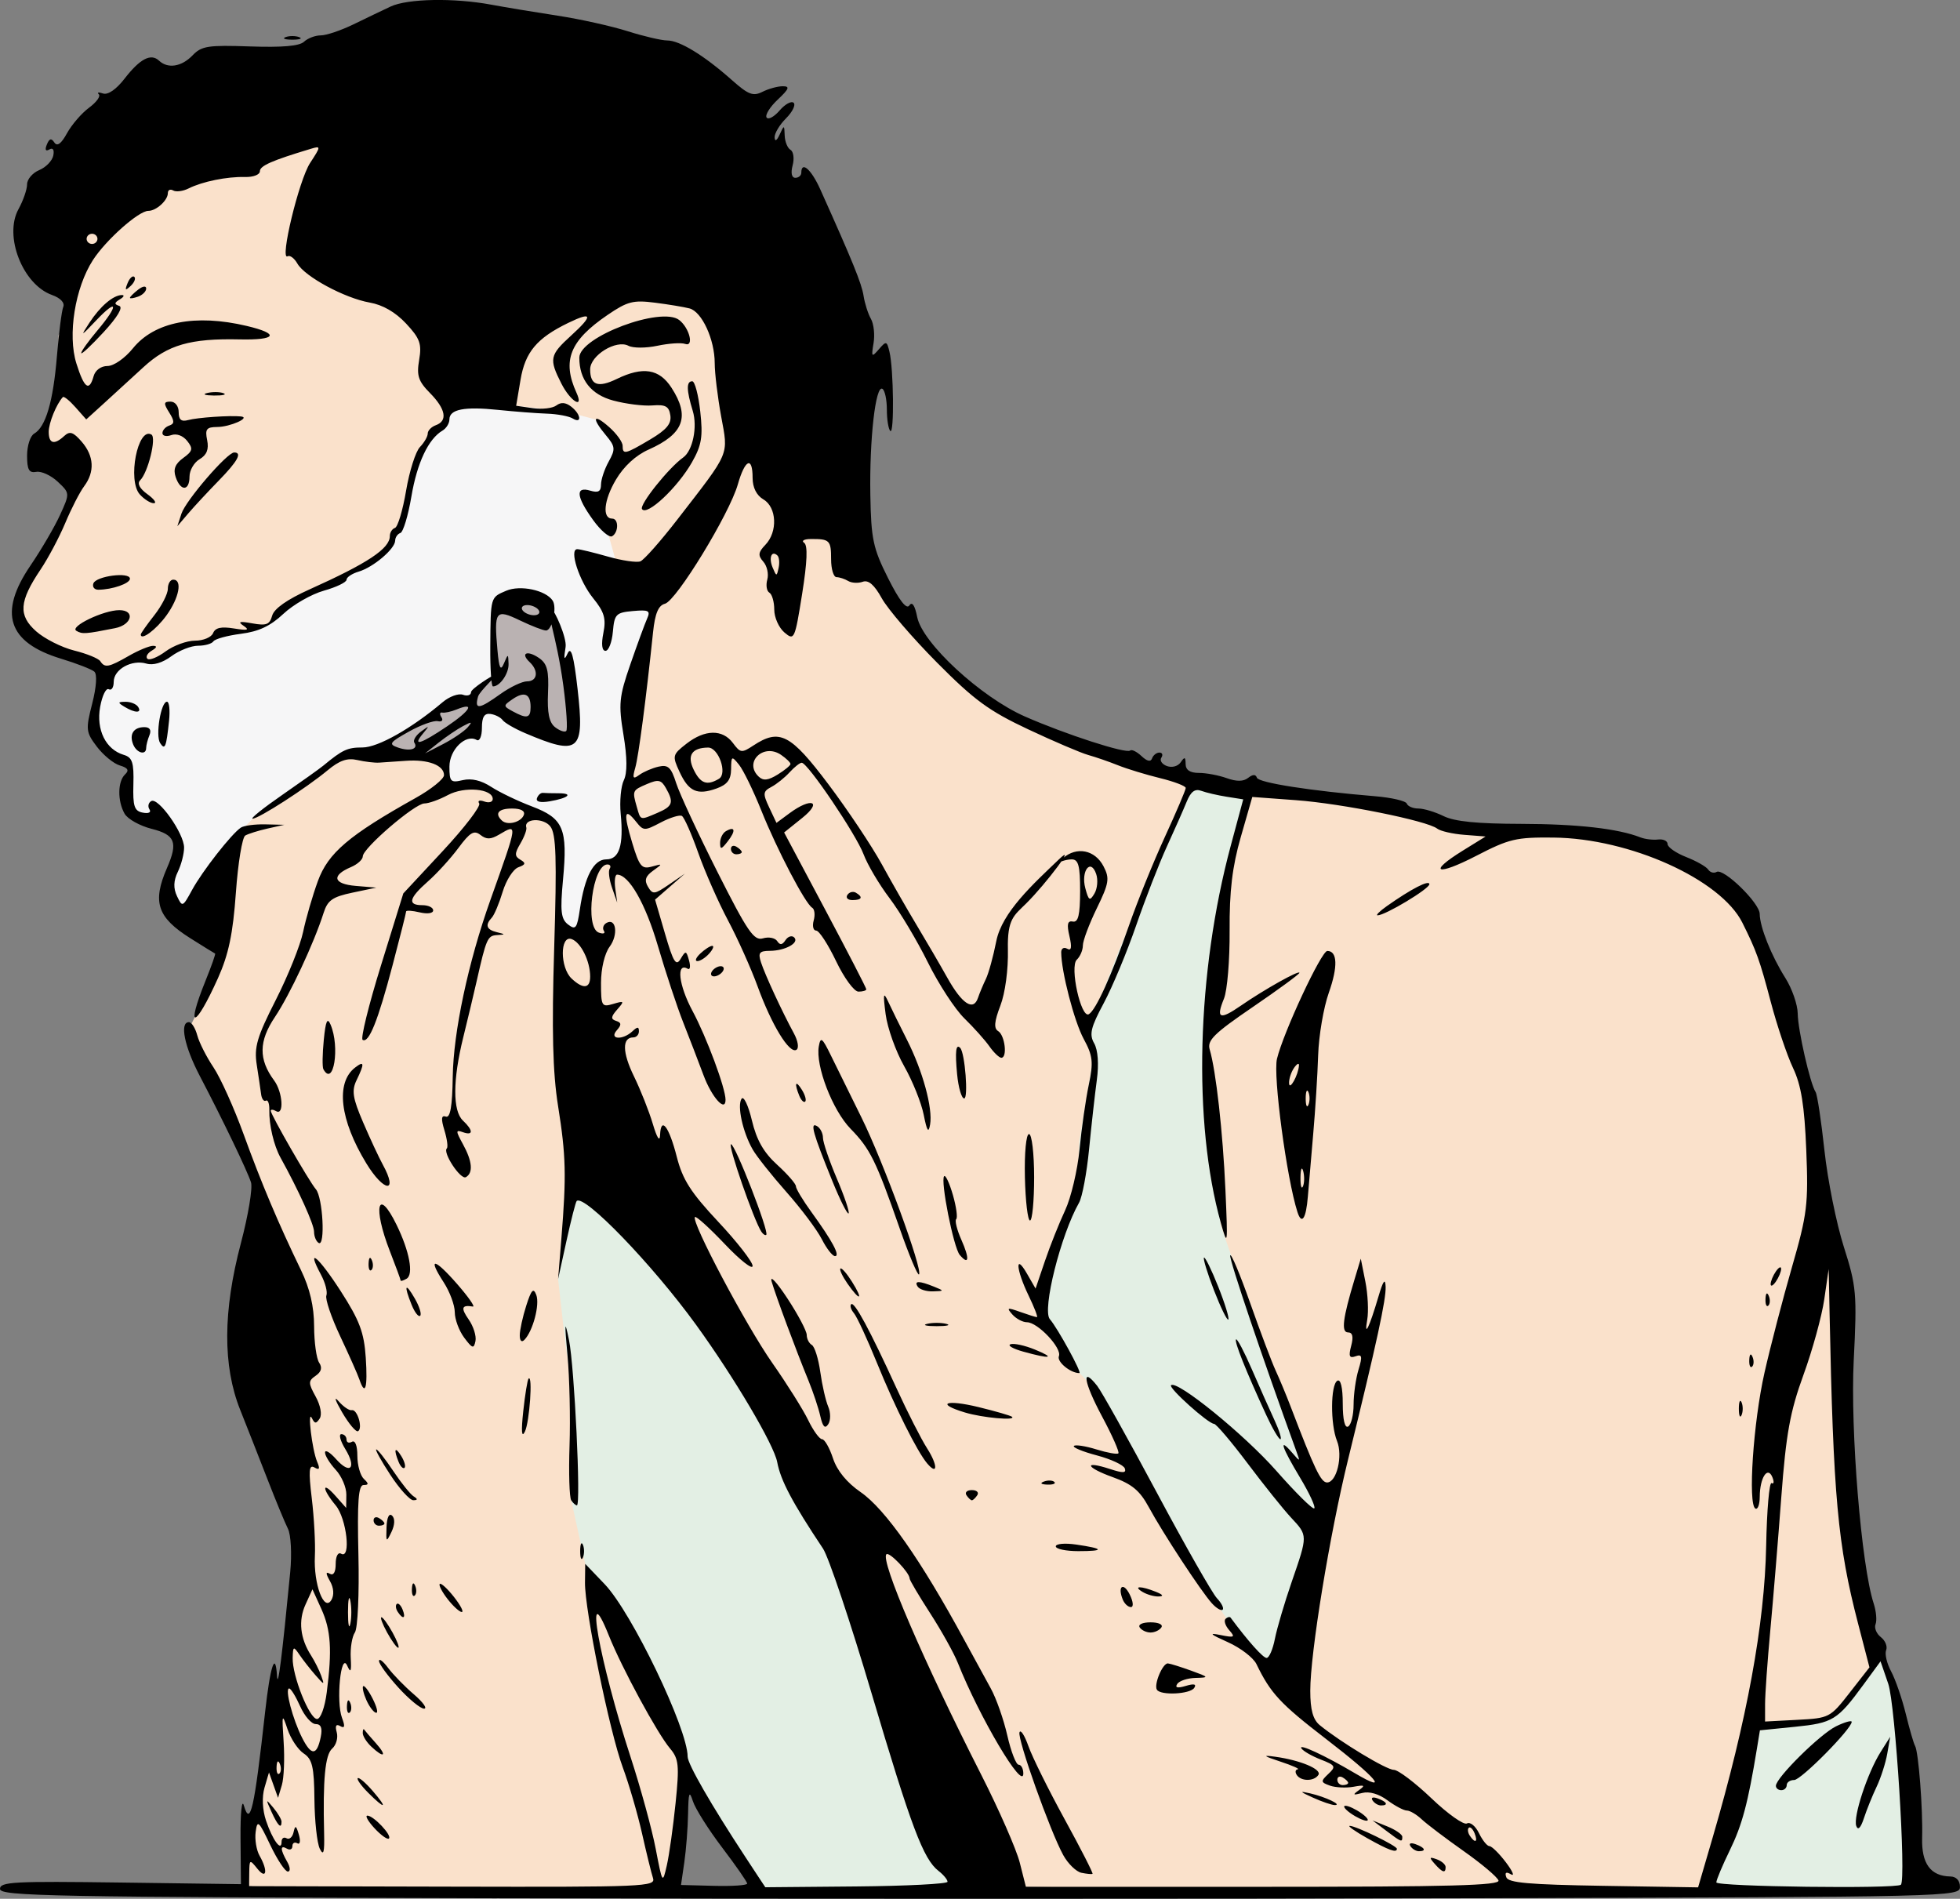
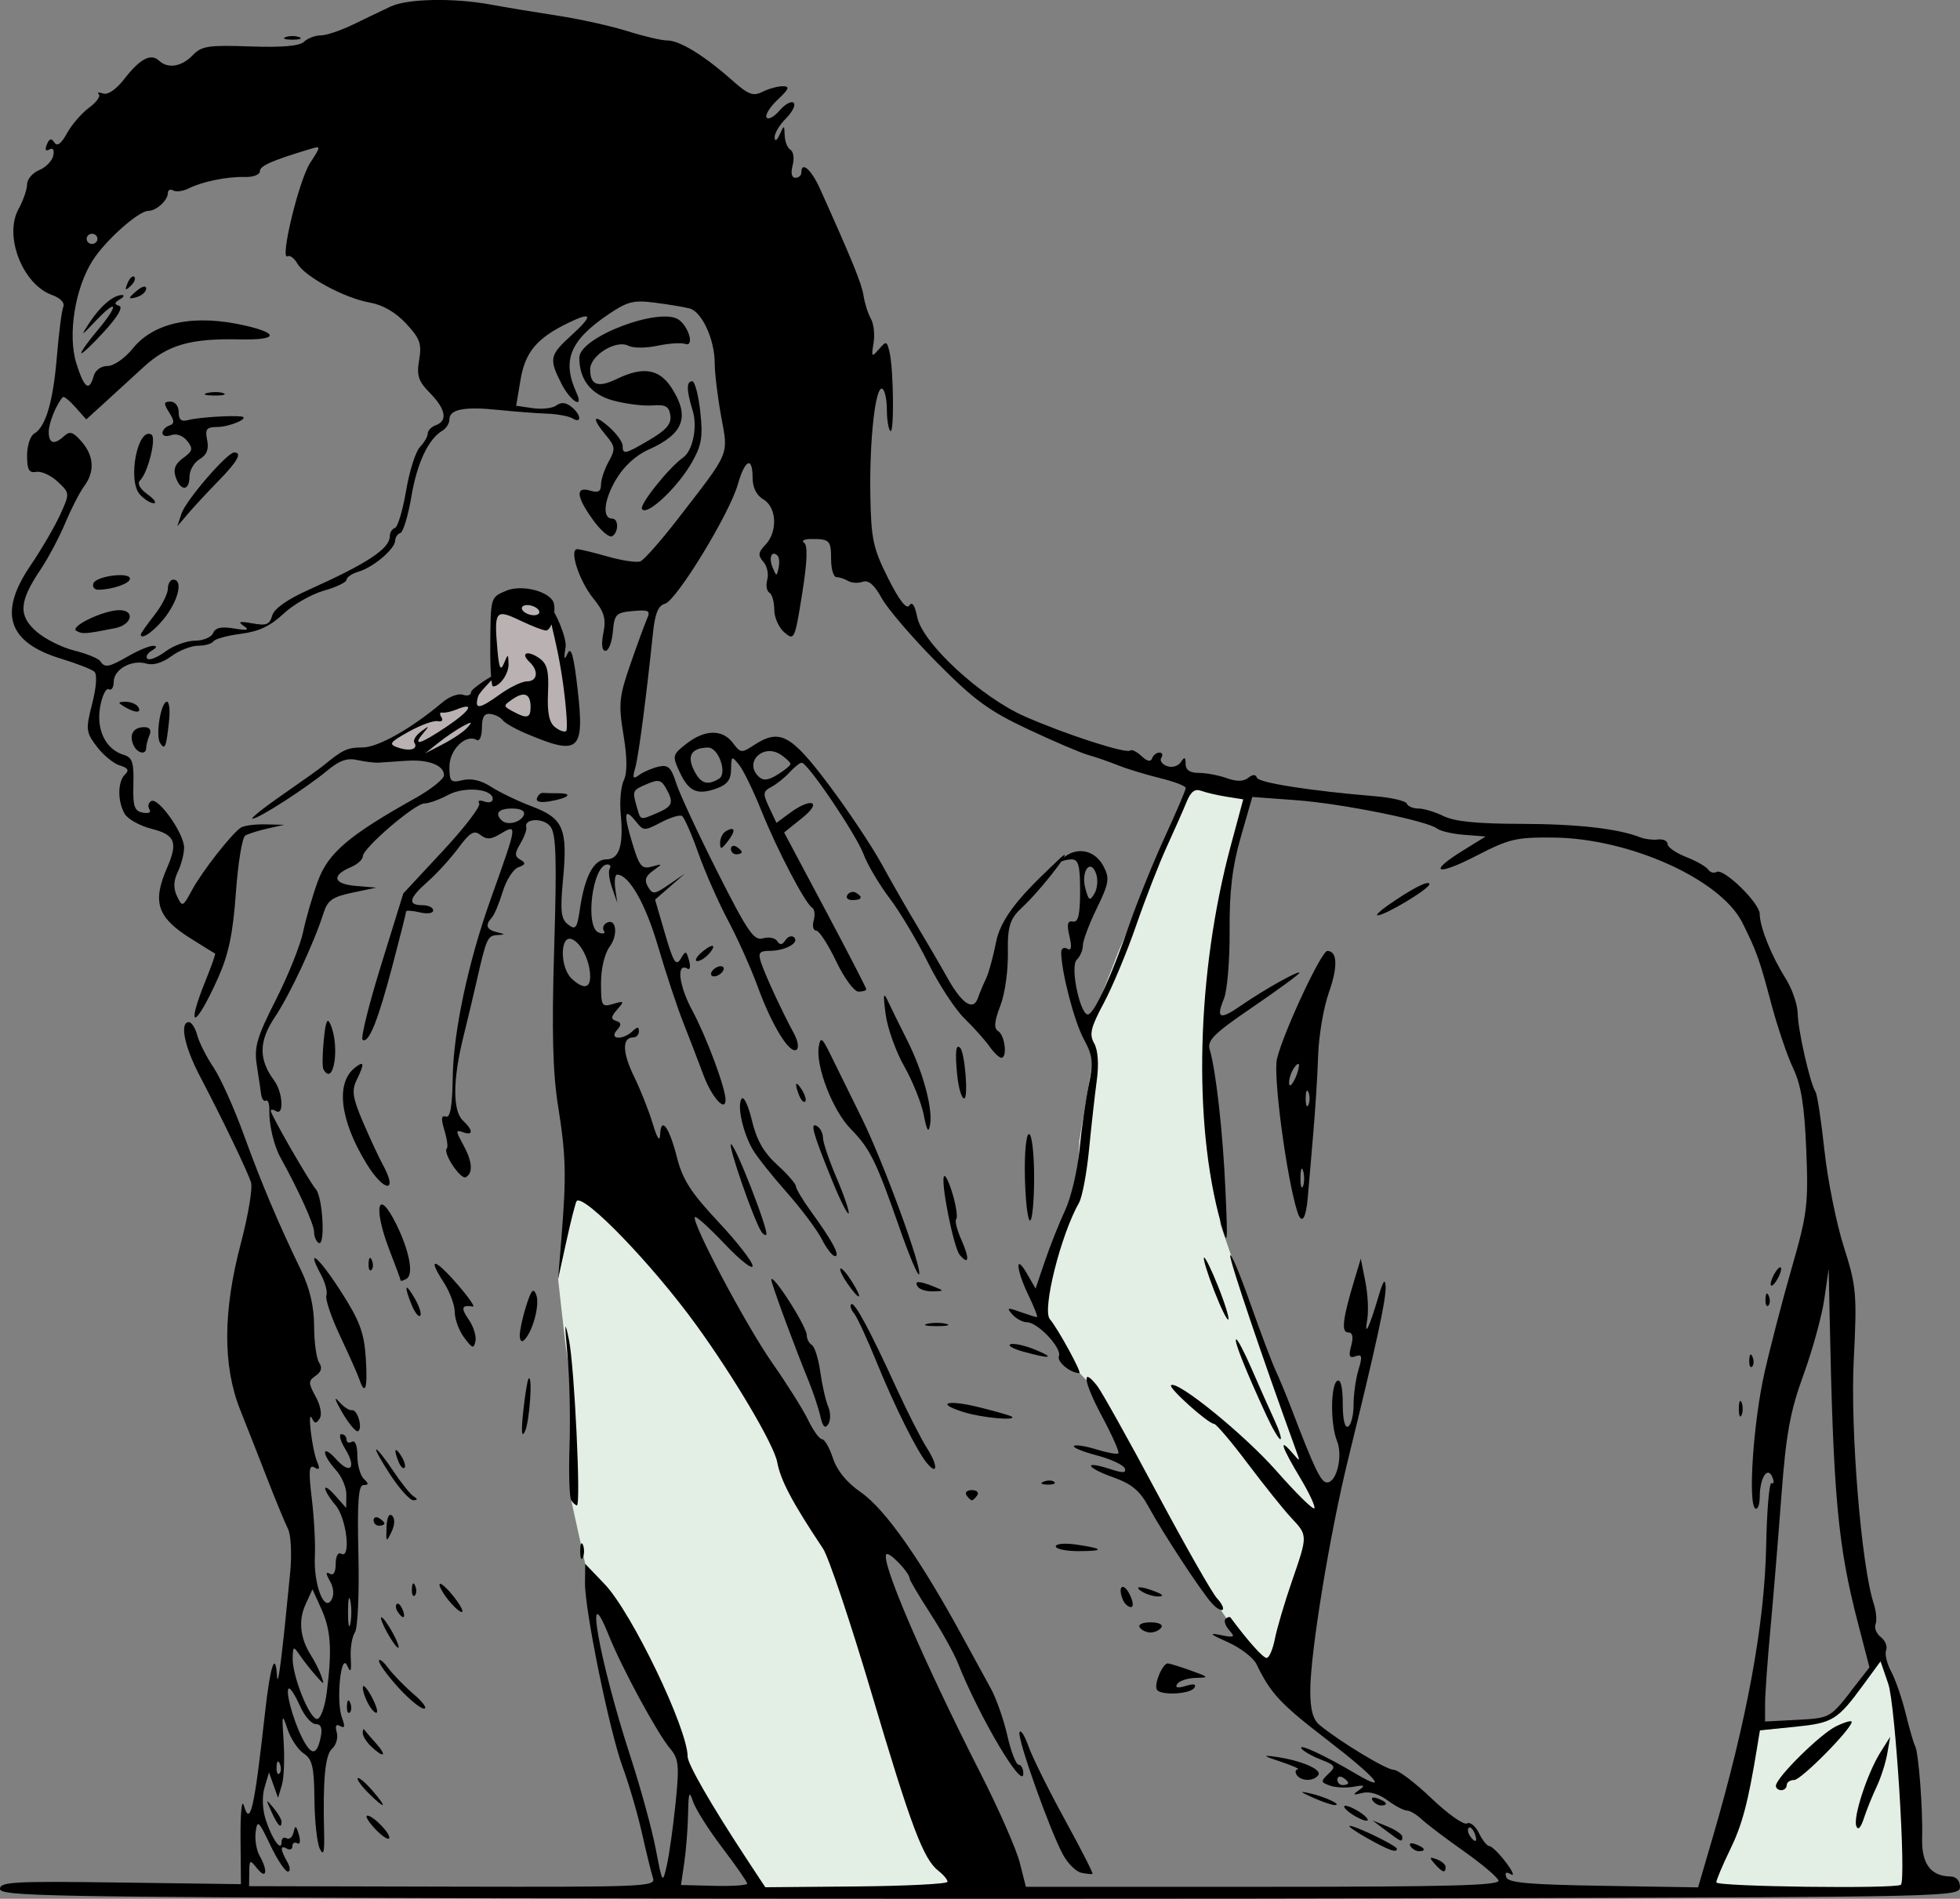
<svg xmlns="http://www.w3.org/2000/svg" xmlns:ns1="http://www.inkscape.org/namespaces/inkscape" xmlns:ns2="http://sodipodi.sourceforge.net/DTD/sodipodi-0.dtd" width="876.387" height="848.946" viewBox="0 0 231.877 224.617" version="1.1" id="svg8" ns1:version="0.91 r13725" ns2:docname="manshaving-colour.svg">
  <rect x="0" y="0" width="231.877" height="224.617" fill="#808080" stroke="none" />
  <defs id="defs2" />
  <ns2:namedview id="base" pagecolor="#ffffff" bordercolor="#666666" borderopacity="1.0" ns1:pageopacity="0.0" ns1:pageshadow="2" ns1:zoom="0.27049912" ns1:cx="-108.81018" ns1:cy="568.85673" ns1:document-units="mm" ns1:current-layer="layer1" showgrid="false" fit-margin-top="0" fit-margin-left="0" fit-margin-right="0" fit-margin-bottom="0" units="px" ns1:window-width="1916" ns1:window-height="1035" ns1:window-x="4" ns1:window-y="1" ns1:window-maximized="1" />
  <g ns1:label="Layer 1" ns1:groupmode="layer" id="layer1" transform="translate(119.772,-25.363)">
    <g id="g5754">
-       <path ns2:nodetypes="ccccccccccccccccccccccccccccccccccccccccccccccccccccccccccccccccc" ns1:connector-curvature="0" id="path49" d="m -90.307,248.488 49.821,1.311 2.49,-28.486 39.589,27.254 57.023,0.87 49.14,-0.436 -2.032,-18.098 -3.02,-9.012 -2.497,-6.009 -2.112,-19.916 -1.528,-20.504 -2.999,-21.44 -5.733,-17.804 -3.319,-5.432 -8.449,-5.13 -6.986,-1.948 -13.096,0.608 -12.809,-4.092 -17.148,-1.836 -15.442,-3.897 -12.162,-5.358 -5.642,-4.298 -8.719,-11.292 -6.671,-12.999 -7.695,-12.146 -7.695,-12.146 -35.305,-19.916 -35.305,10.561 1.304,5.269 -3.114,-5.571 1.322,4.205 -7.357,-3.3 4.526,11.467 -0.171,2.306 0.15,2.558 -0.903,1.204 v 5.267 l -2.257,8.126 3.913,6.019 -6.471,11.738 0.301,4.063 8.277,3.913 1.655,1.354 -1.655,5.417 0.451,1.505 0.903,1.204 2.909,2.147 0.34,0.906 -0.113,4.19 1.925,1.246 2.605,0.793 1.812,2.718 -1.812,6.228 5.775,2.831 0.793,2.152 -1.812,6.002 -2.378,4.756 7.814,16.986 2.265,23.781 3.624,17.326 -2.152,19.93 -1.814,9.396 -1.244,2.834 -1.699,5.209 z" style="fill:#fae1cb;fill-opacity:1;stroke:none;stroke-width:0.265px;stroke-linecap:butt;stroke-linejoin:miter;stroke-opacity:1" />
      <path ns1:connector-curvature="0" id="path856" d="m 20.901,117.809 -5.565,13.604 -2.783,6.493 -2.937,7.575 -0.928,2.628 0.928,2.01 -1.7,10.203 -0.309,6.647 -1.855,2.937 -1.237,5.256 -1.776,2.635 3.94,8.65 2.783,2.937 6.029,11.749 5.256,8.966 8.657,12.676 4.328,-2.783 2.783,-18.087 -2.319,-6.029 -4.947,-12.212 -4.638,-13.449 -0.773,-13.14 -1.082,-6.338 1.7,-15.922 1.855,-9.584 1.801,-7.541 -4.313,0.746 z" style="fill:#e3efe4;stroke:none;stroke-width:0.265px;stroke-linecap:butt;stroke-linejoin:miter;stroke-opacity:1;fill-opacity:1" />
      <path ns1:connector-curvature="0" id="path858" d="m -4.029,249.777 -16.67,0.086 -8.542,-1.246 -8.825,-12.391 -12.474,-25.867 -1.654,-7.521 0.258,-12.303 -0.932,-6.061 -0.881,-7.81 1.347,-8.857 3.846,-5.478 23.778,35.317 18.066,44.874 z" style="fill:#e3efe4;stroke:none;stroke-width:0.265px;stroke-linecap:butt;stroke-linejoin:miter;stroke-opacity:1;fill-opacity:1" />
      <path ns1:connector-curvature="0" id="path860" d="m 88.434,230.052 -3.087,10.975 -4.227,7.603 16.387,0.548 10.25,-0.177 -1.297,-10.647 -0.401,-2.806 -1.47,-9.354 -1.884,-4.304 -3.657,3.715 h -1.21e-4 v 0 l -2.477,3.128 -4.677,0.935 z" style="fill:#e3efe4;stroke:none;stroke-width:0.265px;stroke-linecap:butt;stroke-linejoin:miter;stroke-opacity:1;fill-opacity:1" />
-       <path ns1:connector-curvature="0" id="path862" d="m -104.544,102.955 -3.539,3.982 -0.554,5.502 3.812,3.351 0.34,0.906 -0.113,4.19 1.925,1.246 3.806,2.364 -1.026,5.834 0.594,2.539 4.916,0.702 1.999,-7.941 1.134,-1.999 1.621,-1.675 7.54,-5.202 3.516,-2.293 4.586,-0.076 6.268,0.611 0.764,3.21 3.898,-0.076 3.287,1.987 5.121,1.987 1.376,3.822 -0.535,9.019 3.134,0.535 0.688,-4.127 0.535,-3.363 1.147,-0.764 2.828,-0.459 -0.688,-6.344 0.841,-2.064 1.299,-15.134 1.987,-7.72 -4.28,-1.605 -1.682,-6.038 -2.14,-3.44 1.758,-0.535 2.064,-4.51 -0.917,-2.522 -1.682,-1.758 -3.975,-1.07 -5.818,-0.66 -7.405,-1.862 -1.07,4.127 -1.529,1.299 -2.446,4.892 -0.994,5.656 -0.459,0.841 -0.764,0.306 0.076,0.917 -2.905,2.675 -4.968,2.369 -4.739,2.446 -1.452,1.682 -0.917,0.688 -2.369,0.764 -3.363,-0.076 -0.994,1.223 -2.981,0.459 -2.675,1.682 -1.529,0.229 z" style="fill:#f6f6f7;stroke:none;stroke-width:0.265px;stroke-linecap:butt;stroke-linejoin:miter;stroke-opacity:1;fill-opacity:1" />
      <path ns1:connector-curvature="0" id="path872" d="m -73.988,114.384 6.268,0.611 1.529,-1.605 1.715,-1.958 2.26,-2.246 5.427,2.14 4.663,1.605 0.382,-3.44 -1.758,-7.032 -0.382,-3.44 -2.905,-2.905 -4.357,0.306 -0.459,3.057 0.229,5.885 -2.217,1.605 -0.153,1.376 -3.21,0.229 -1.911,1.758 -7.185,3.975 z" style="fill:#bab2b2;stroke:none;stroke-width:0.265px;stroke-linecap:butt;stroke-linejoin:miter;stroke-opacity:1;fill-opacity:1" />
      <path ns2:nodetypes="cssccccccccccccsccccccccccccccsccscccccccccsscscscccccccccccsccccccccsccccsccsccccccccccccsscccscsccccccccsccccccccccccccccccccccccsscsccsccccscsscsccccccscsscccccccccsccccsccsccsscssccccccsccscccscsccscccscccccscssccscccsccccccsccccccccscccccscsscsccscccccccsccccccccsccccscccccsccccccscccccsccccccccccccccscscccscsscccsccccccsscccccccscccccscccsccccscccccsccccsccccsccssccccccccccscccsccccccsscccsccccccccscccccccscccccccccccccccsccscscccsccsccccscsccssscccccccccccsccccccccccscccccsccsccccccccccssccscsccsssccscccscccccscccsccccsscccsccccsccscsccccssccsccccsccccccccccccccscccccccscccsscccsccccsscccscccccsscccccsccccscssccssscsccccsccccccscccccscscssccsccccsccscscccccccscccccccccccccccccscscccscccccccccccccccsccccccsssscscsccccccccccccccscccssccccsccccccccccsccscccccccccccsccccccccccccccccccccscscscccccccccccccccccccscscsscscssscccsccccccccccccsccccccccscccccsccccccccccsccccccsccccccccsscsccccccccccscscccssccccsccccccscscscscsccscsccsscscssscssssccscccsccccsccccccccscsssssccccsccccccscsssccccccscsccccccccccccccccccccccccccscccsccccccccssccsccccccccccscccccccccccscccccccccccssccccccscccscccccccccscccsscccsccccccccscccccccccccsccscsscscsccccccccccccccccccsccsscccccscccccccccccccccccscscscccccccccssssscsccccsccccccscccccccccccccccscccccscscccccccccccccccsccscccccscsssccccscccssccccccccccccccccccccccccsccccccsscccsccccscccscccccccccccccccccccsccccscsccsccccccccccsccccccccscsccccccssccccsccccsccccsccccccsccccccsc" ns1:connector-curvature="0" id="path47" d="m -61.003,249.918 c -53.045,-0.139 -58.77,-0.246 -58.77,-1.103 0,-0.843 1.608,-0.928 14.252,-0.757 l 14.252,0.193 -0.048,-5.408 c -0.026,-2.974 0.15,-4.731 0.392,-3.903 0.754,2.577 1.234,0.467 2.515,-11.048 0.611,-5.493 1.222,-7.328 1.412,-4.245 0.099,1.607 0.592,-2.284 1.56,-12.321 0.204,-2.119 0.084,-4.416 -0.268,-5.114 -0.351,-0.697 -1.428,-3.298 -2.392,-5.78 -0.964,-2.482 -2.433,-6.217 -3.263,-8.301 -2.067,-5.187 -2.041,-11.654 0.08,-19.68 0.874,-3.309 1.415,-6.557 1.202,-7.219 -0.446,-1.386 -3.345,-7.411 -6.053,-12.581 -1.832,-3.497 -2.414,-6.372 -1.291,-6.372 0.314,0 0.758,0.699 0.986,1.554 0.228,0.855 1.092,2.561 1.918,3.791 0.827,1.23 2.433,4.795 3.569,7.922 2.118,5.828 4.084,10.484 6.792,16.083 1.041,2.153 1.539,4.286 1.546,6.619 0.005,1.893 0.273,3.832 0.594,4.31 0.396,0.588 0.266,1.087 -0.405,1.548 -0.893,0.613 -0.893,0.856 -6.18e-4,2.477 0.569,1.033 0.77,2.131 0.473,2.582 -0.42,0.639 -0.591,0.632 -0.918,-0.035 -0.569,-1.161 0.016,3.748 0.613,5.145 0.363,0.849 0.279,1.028 -0.319,0.68 -0.643,-0.373 -0.708,0.389 -0.313,3.662 0.274,2.273 0.439,5.346 0.366,6.828 -0.163,3.317 1.087,6.641 1.952,5.19 0.348,-0.584 0.284,-1.443 -0.166,-2.233 -0.511,-0.896 -0.519,-1.161 -0.027,-0.875 0.444,0.258 0.704,-0.174 0.704,-1.166 0,-0.897 0.276,-1.415 0.641,-1.203 1.202,0.698 0.658,-4.157 -0.641,-5.716 -1.639,-1.968 -1.658,-2.965 -0.021,-1.12 l 1.26,1.42 0.021,-1.563 c 0.013,-0.859 -0.555,-2.187 -1.26,-2.95 -0.705,-0.763 -1.272,-1.685 -1.26,-2.048 0.011,-0.363 0.595,-0.012 1.297,0.779 1.687,1.903 2.471,1.065 1.101,-1.177 -0.594,-0.971 -0.804,-1.766 -0.468,-1.766 0.336,0 0.611,0.287 0.611,0.637 0,0.35 0.288,0.47 0.641,0.265 0.378,-0.22 0.641,0.455 0.641,1.649 0,1.112 0.346,2.346 0.769,2.743 0.598,0.562 0.59,0.722 -0.034,0.722 -0.614,0 -0.757,1.948 -0.609,8.273 0.107,4.577 -0.079,8.673 -0.417,9.167 -0.336,0.492 -0.558,1.845 -0.492,3.008 0.092,1.642 -0.002,1.846 -0.424,0.911 -0.751,-1.665 -1.331,4.288 -0.604,6.202 0.377,0.993 0.316,1.266 -0.213,0.959 -0.494,-0.287 -0.632,-0.042 -0.415,0.736 0.178,0.641 -0.064,1.506 -0.54,1.923 -0.836,0.734 -1.113,3.649 -0.954,10.037 0.056,2.26 -0.071,2.709 -0.513,1.805 -0.323,-0.662 -0.608,-3.286 -0.633,-5.832 -0.037,-3.849 -0.252,-4.765 -1.272,-5.436 -0.675,-0.444 -1.538,-1.746 -1.919,-2.892 -0.634,-1.911 -0.672,-1.783 -0.452,1.525 0.132,1.986 0.037,4.287 -0.21,5.114 l -0.45,1.504 -0.537,-1.504 -0.537,-1.504 -0.528,1.805 c -0.32,1.093 -0.248,2.636 0.182,3.911 0.774,2.296 1.836,3.738 1.836,2.492 0,-0.417 0.266,-0.603 0.592,-0.414 0.326,0.189 0.698,-0.133 0.827,-0.717 0.192,-0.869 0.306,-0.816 0.629,0.294 0.219,0.751 0.136,1.204 -0.186,1.017 -0.319,-0.185 -0.581,-0.034 -0.581,0.336 0,0.37 -0.288,0.505 -0.641,0.301 -0.822,-0.477 -0.814,0.075 0.023,1.544 0.369,0.647 0.404,1.164 0.079,1.164 -0.321,0 -1.261,-1.422 -2.088,-3.159 -1.358,-2.853 -1.525,-3.001 -1.72,-1.534 -0.119,0.894 0.09,2.162 0.464,2.818 1.012,1.777 0.825,2.886 -0.26,1.538 -0.903,-1.121 -0.941,-1.103 -0.961,0.447 l -0.02,1.615 24.069,0.057 c 22.796,0.054 24.051,4.6e-4 23.716,-1.014 -0.194,-0.589 -0.778,-2.966 -1.298,-5.283 -0.52,-2.317 -1.547,-5.836 -2.282,-7.822 -1.558,-4.209 -4.504,-18.626 -4.466,-21.851 l 0.027,-2.216 2.303,2.407 c 3.202,3.347 9.814,17.092 9.814,20.402 0,0.872 2.795,5.728 6.847,11.894 l 2.336,3.555 10.782,-0.096 c 5.93,-0.053 10.782,-0.302 10.782,-0.553 0,-0.251 -0.479,-0.829 -1.065,-1.283 -1.798,-1.394 -3.227,-5.187 -7.933,-21.052 -2.492,-8.401 -5.072,-16.086 -5.734,-17.079 -3.628,-5.442 -5.017,-8.065 -5.418,-10.229 -0.381,-2.058 -5.087,-10.02 -9.604,-16.251 -5.159,-7.117 -13.226,-15.481 -14.12,-14.638 -0.119,0.112 -0.662,2.234 -1.207,4.716 l -0.991,4.513 0.389,-4.814 c 0.601,-7.426 0.541,-9.799 -0.392,-15.644 -0.636,-3.983 -0.758,-8.928 -0.461,-18.696 0.323,-10.641 0.232,-13.501 -0.458,-14.388 -0.82,-1.053 -3.165,-0.95 -2.839,0.125 0.078,0.257 -0.237,1.112 -0.701,1.898 -0.698,1.184 -0.697,1.515 0.007,1.923 0.668,0.388 0.615,0.577 -0.248,0.888 -0.603,0.217 -1.437,1.518 -1.852,2.89 -0.415,1.372 -0.994,2.752 -1.287,3.067 -0.822,0.882 -0.638,1.42 0.588,1.721 1.05,0.258 1.05,0.28 0.013,0.345 -1.108,0.07 -1.255,0.406 -2.404,5.485 -0.337,1.489 -1.047,4.468 -1.579,6.619 -1.245,5.037 -1.257,8.692 -0.032,9.842 1.235,1.16 1.231,1.816 -0.007,1.37 -0.864,-0.311 -0.864,-0.16 0,1.41 1.112,2.02 1.237,3.397 0.355,3.909 -0.618,0.359 -2.782,-2.912 -2.255,-3.407 0.156,-0.147 0.026,-1.111 -0.289,-2.143 -0.415,-1.36 -0.368,-1.804 0.171,-1.614 0.524,0.185 0.765,-1.208 0.816,-4.713 0.077,-5.31 1.829,-13.541 4.45,-20.899 3.283,-9.217 3.261,-9.054 1.037,-7.749 -1.005,0.589 -1.496,0.598 -2.214,0.038 -0.754,-0.588 -1.23,-0.306 -2.599,1.54 -0.922,1.243 -2.548,3.028 -3.613,3.966 -2.255,1.986 -2.447,2.807 -0.656,2.807 0.705,0 1.281,0.276 1.281,0.613 0,0.354 -0.678,0.453 -1.601,0.236 -0.881,-0.208 -1.601,-0.253 -1.601,-0.101 0,0.152 -0.72,3.011 -1.601,6.353 -1.74,6.604 -2.806,9.261 -3.544,8.832 -0.26,-0.151 0.716,-4.111 2.17,-8.799 l 2.643,-8.524 4.681,-5.03 c 2.575,-2.767 4.508,-5.294 4.296,-5.616 -0.218,-0.331 0.047,-0.43 0.609,-0.227 0.547,0.197 0.994,0.064 0.994,-0.296 0,-1.225 -3.35,-1.523 -5.3,-0.471 -1.017,0.548 -2.271,0.997 -2.786,0.997 -1.123,0 -7.287,5.293 -7.287,6.257 0,0.373 -0.63,0.945 -1.4,1.271 -2.353,0.998 -2.1,2.003 0.559,2.225 l 2.442,0.204 -2.833,0.596 c -2.352,0.495 -2.93,0.901 -3.404,2.391 -1.142,3.586 -3.991,9.679 -5.76,12.318 -1.919,2.863 -1.945,5.01 -0.092,7.512 1.013,1.367 1.198,4.184 0.238,3.627 -0.352,-0.205 -0.641,-0.227 -0.641,-0.051 0,0.465 4.518,8.324 5.34,9.29 0.825,0.969 1.133,6.816 0.335,6.352 -0.303,-0.176 -0.551,-0.774 -0.551,-1.329 0,-0.866 -1.819,-4.885 -3.973,-8.776 -0.787,-1.422 -1.362,-3.877 -1.32,-5.634 0.018,-0.742 -0.164,-1.236 -0.403,-1.097 -0.239,0.139 -0.495,-0.201 -0.567,-0.756 -0.073,-0.555 -0.305,-2.123 -0.517,-3.486 -0.324,-2.089 0.028,-3.289 2.252,-7.666 1.45,-2.854 2.906,-6.478 3.234,-8.053 0.328,-1.575 1.114,-4.28 1.746,-6.012 1.215,-3.329 3.671,-5.418 11.558,-9.828 1.85,-1.034 3.363,-2.251 3.363,-2.704 0,-1.173 -1.874,-1.882 -4.484,-1.697 -1.233,0.087 -2.674,0.186 -3.203,0.218 -0.528,0.032 -1.685,-0.106 -2.57,-0.309 -1.191,-0.272 -2.106,0.045 -3.523,1.225 -2.48,2.063 -8.141,5.713 -8.862,5.713 -0.308,0 1.274,-1.267 3.514,-2.816 2.241,-1.549 4.424,-3.106 4.852,-3.46 2.277,-1.882 2.85,-2.148 4.634,-2.148 1.831,0 5.812,-2.249 9.483,-5.357 0.794,-0.672 1.875,-1.067 2.402,-0.877 0.527,0.19 0.959,0.046 0.959,-0.32 0,-0.366 2.554,-2.042 2.874,-2.042 0.319,0 -1.863,1.917 -2.047,2.579 -0.44,1.58 0.101,1.518 2.64,-0.301 1.155,-0.827 2.577,-1.504 3.16,-1.504 1.233,0 1.399,-1.247 0.303,-2.276 -1.138,-1.069 -0.287,-1.444 1.105,-0.487 0.974,0.669 1.185,1.487 1.068,4.127 -0.105,2.356 0.133,3.511 0.836,4.059 0.54,0.421 1.133,0.625 1.317,0.452 0.184,-0.173 0.033,-2.573 -0.336,-5.335 -0.823,-6.168 -2.202,-9.079 -1.421,-9.079 0.343,0 1.858,3.402 1.684,4.478 -0.236,1.455 -0.174,1.648 0.241,0.752 0.407,-0.879 0.725,0.258 1.177,4.212 0.847,7.407 0.201,7.952 -6.194,5.229 -1.233,-0.525 -2.435,-1.22 -2.671,-1.545 -0.236,-0.325 -0.885,-0.653 -1.441,-0.73 -0.729,-0.1 -1.012,0.361 -1.012,1.648 0,0.988 -0.275,1.628 -0.614,1.431 -1.29,-0.749 -3.229,1.142 -3.229,3.15 0,1.795 0.142,1.939 1.575,1.601 1.035,-0.244 2.187,0.028 3.363,0.794 0.984,0.641 3.154,1.683 4.822,2.315 3.734,1.416 4.243,2.616 3.677,8.672 -0.348,3.727 -0.244,4.649 0.597,5.295 0.896,0.688 1.065,0.47 1.399,-1.805 0.571,-3.881 1.635,-5.897 3.114,-5.897 1.549,0 2.075,-1.652 1.715,-5.389 -0.142,-1.475 0.025,-3.266 0.372,-3.98 0.417,-0.86 0.403,-2.673 -0.043,-5.36 -0.604,-3.645 -0.52,-4.501 0.816,-8.354 0.819,-2.361 1.709,-4.787 1.977,-5.391 0.424,-0.954 0.205,-1.072 -1.681,-0.903 -1.999,0.179 -2.184,0.37 -2.367,2.451 -0.109,1.241 -0.502,2.256 -0.872,2.256 -0.423,0 -0.516,-0.785 -0.252,-2.109 0.341,-1.707 0.111,-2.491 -1.204,-4.112 -1.665,-2.05 -2.883,-5.818 -1.877,-5.806 0.308,0.003 1.937,0.399 3.618,0.878 1.682,0.479 3.411,0.732 3.843,0.562 0.432,-0.17 2.397,-2.393 4.368,-4.94 6.334,-8.187 6.045,-7.506 5.184,-12.227 -0.418,-2.287 -0.759,-5.11 -0.759,-6.273 0,-2.804 -1.516,-6.096 -2.984,-6.48 -0.649,-0.17 -2.493,-0.475 -4.097,-0.679 -2.564,-0.326 -3.242,-0.151 -5.582,1.442 -4.479,3.048 -5.424,5.404 -3.693,9.207 0.919,2.018 -0.71,1.037 -1.781,-1.073 -1.485,-2.925 -1.396,-3.367 1.153,-5.687 2.636,-2.4 2.52,-2.888 -0.354,-1.492 -3.705,1.8 -5.083,3.445 -5.635,6.727 l -0.517,3.072 1.977,0.284 c 1.087,0.156 2.337,0.012 2.778,-0.321 0.547,-0.413 1.105,-0.367 1.761,0.144 1.158,0.903 1.294,2.078 0.16,1.389 -0.44,-0.268 -1.81,-0.522 -3.043,-0.564 -1.233,-0.043 -3.827,-0.243 -5.765,-0.444 -4.007,-0.417 -5.765,-0.071 -5.765,1.134 0,0.458 -0.367,1.049 -0.816,1.313 -1.674,0.987 -3.006,3.809 -3.681,7.801 -0.383,2.262 -0.969,4.203 -1.302,4.313 -0.333,0.11 -0.611,0.516 -0.617,0.903 -0.015,0.974 -2.576,3.15 -4.313,3.665 -0.793,0.235 -1.441,0.669 -1.441,0.964 0,0.295 -1.204,0.876 -2.676,1.29 -1.472,0.414 -3.629,1.648 -4.794,2.742 -1.54,1.447 -2.91,2.091 -5.028,2.363 -1.601,0.206 -3.064,0.608 -3.251,0.892 -0.187,0.285 -1.005,0.518 -1.818,0.518 -0.812,0 -2.235,0.56 -3.162,1.245 -1.058,0.782 -2.153,1.105 -2.945,0.869 -1.728,-0.515 -3.87,0.677 -3.87,2.155 0,0.67 -0.263,1.065 -0.584,0.879 -0.321,-0.186 -0.78,0.754 -1.021,2.09 -0.487,2.706 0.661,5.036 2.795,5.672 1.015,0.303 1.21,0.9 1.138,3.485 -0.072,2.602 0.112,3.158 1.11,3.349 0.701,0.134 1.028,-0.028 0.79,-0.39 -0.224,-0.34 -0.129,-0.779 0.21,-0.976 0.836,-0.485 3.888,3.833 3.888,5.501 0,0.735 -0.333,2.024 -0.741,2.864 -0.514,1.06 -0.544,1.942 -0.097,2.883 0.629,1.323 0.671,1.306 1.789,-0.747 1.208,-2.217 4.646,-6.61 5.758,-7.358 0.361,-0.243 1.666,-0.418 2.899,-0.39 l 2.242,0.052 -1.978,0.444 c -1.088,0.244 -2.273,0.616 -2.634,0.825 -0.361,0.21 -0.861,3.259 -1.112,6.777 -0.345,4.839 -0.861,7.297 -2.118,10.094 -2.713,6.037 -3.88,6.261 -1.461,0.28 0.696,-1.721 1.201,-3.156 1.121,-3.188 -0.08,-0.032 -1.4,-0.849 -2.934,-1.816 -3.916,-2.468 -4.515,-4.276 -2.754,-8.316 1.319,-3.026 0.969,-3.918 -1.813,-4.621 -1.403,-0.355 -2.844,-1.16 -3.203,-1.789 -0.857,-1.504 -0.83,-3.823 0.054,-4.653 0.513,-0.482 0.343,-0.77 -0.624,-1.058 -0.731,-0.218 -1.952,-1.219 -2.714,-2.224 -1.299,-1.713 -1.333,-2.032 -0.55,-5.098 0.504,-1.974 0.602,-3.473 0.248,-3.779 -0.323,-0.279 -2.097,-0.968 -3.942,-1.53 -6.298,-1.919 -7.436,-5.4 -3.606,-11.024 1.28,-1.879 2.854,-4.572 3.498,-5.984 1.167,-2.558 1.166,-2.571 -0.277,-3.927 -0.797,-0.748 -1.938,-1.272 -2.537,-1.163 -0.859,0.155 -1.089,-0.251 -1.089,-1.923 0,-1.166 0.377,-2.337 0.838,-2.601 1.365,-0.784 2.244,-3.768 2.689,-9.131 0.23,-2.772 0.568,-5.408 0.752,-5.858 0.202,-0.495 -0.324,-1.053 -1.332,-1.413 -3.47,-1.239 -5.712,-6.977 -3.965,-10.149 0.56,-1.017 1.018,-2.339 1.018,-2.939 0,-0.6 0.647,-1.358 1.437,-1.685 0.791,-0.327 1.539,-1.1 1.663,-1.718 0.139,-0.691 -0.042,-0.969 -0.469,-0.721 -0.44,0.255 -0.547,0.042 -0.293,-0.581 0.297,-0.728 0.529,-0.792 0.889,-0.244 0.332,0.505 0.809,0.155 1.499,-1.1 0.557,-1.012 1.729,-2.369 2.605,-3.016 0.876,-0.647 1.395,-1.362 1.153,-1.589 -0.242,-0.227 -0.016,-0.269 0.502,-0.093 0.578,0.196 1.559,-0.479 2.543,-1.75 1.823,-2.356 3.12,-3.035 4.078,-2.135 1.047,0.983 2.666,0.728 3.97,-0.625 1.071,-1.112 1.804,-1.226 6.796,-1.056 3.851,0.131 5.844,-0.043 6.393,-0.559 0.439,-0.412 1.332,-0.749 1.984,-0.749 0.652,0 2.396,-0.589 3.875,-1.309 1.479,-0.72 3.454,-1.668 4.389,-2.106 1.991,-0.933 7.476,-1.037 11.862,-0.224 1.7,0.315 5.253,0.904 7.895,1.309 2.642,0.405 6.362,1.23 8.267,1.834 1.905,0.604 4.022,1.098 4.705,1.098 1.461,0 4.358,1.775 7.614,4.664 1.975,1.753 2.531,1.968 3.641,1.41 0.721,-0.362 1.801,-0.659 2.4,-0.659 0.877,0 0.762,0.308 -0.588,1.577 -0.923,0.867 -1.518,1.821 -1.322,2.119 0.196,0.298 0.887,-0.073 1.536,-0.825 0.649,-0.752 1.398,-1.163 1.664,-0.913 0.267,0.25 -0.141,1.079 -0.906,1.844 -0.765,0.765 -1.37,1.779 -1.345,2.254 0.027,0.526 0.261,0.393 0.596,-0.34 0.531,-1.16 0.552,-1.156 0.596,0.115 0.025,0.725 0.334,1.486 0.688,1.692 0.354,0.205 0.466,1.034 0.251,1.841 -0.239,0.894 -0.115,1.467 0.318,1.467 0.39,0 0.71,-0.271 0.71,-0.602 0,-1.431 1.176,-0.402 2.237,1.956 3.835,8.53 4.903,11.156 5.13,12.617 0.14,0.9 0.53,2.121 0.868,2.714 0.338,0.593 0.478,1.887 0.311,2.876 -0.277,1.648 -0.225,1.709 0.625,0.727 0.877,-1.013 0.947,-0.996 1.259,0.301 0.492,2.039 0.574,9.805 0.1,9.359 -0.225,-0.212 -0.41,-1.351 -0.41,-2.532 0,-1.181 -0.238,-2.286 -0.529,-2.455 -0.808,-0.469 -1.537,5.939 -1.425,12.527 0.089,5.25 0.321,6.337 2.104,9.884 1.328,2.641 2.175,3.726 2.509,3.217 0.329,-0.5 0.654,-0.019 0.933,1.379 0.616,3.086 7.537,9.47 12.745,11.758 4.833,2.123 12.002,4.441 12.445,4.024 0.177,-0.166 0.779,0.127 1.338,0.652 0.672,0.631 1.098,0.724 1.258,0.272 0.133,-0.375 0.523,-0.682 0.867,-0.682 0.344,0 0.446,0.273 0.226,0.606 -0.219,0.333 0.081,0.779 0.667,0.99 0.608,0.219 1.309,0.023 1.632,-0.456 0.453,-0.672 0.568,-0.63 0.576,0.213 0.007,0.712 0.515,1.053 1.569,1.053 0.858,0 2.334,0.277 3.281,0.615 1.19,0.425 1.974,0.417 2.542,-0.025 0.56,-0.436 0.891,-0.442 1.043,-0.017 0.212,0.593 6.356,1.553 13.994,2.187 1.938,0.161 3.619,0.553 3.736,0.872 0.117,0.319 0.733,0.58 1.368,0.58 0.635,0 1.98,0.404 2.989,0.899 1.309,0.641 3.945,0.904 9.201,0.917 6.656,0.017 11.44,0.56 14.092,1.602 0.528,0.207 1.465,0.319 2.082,0.247 0.617,-0.072 1.121,0.171 1.121,0.54 0,0.369 0.989,1.058 2.198,1.533 1.209,0.474 2.382,1.142 2.606,1.483 0.225,0.341 0.672,0.468 0.994,0.28 0.827,-0.48 5.088,3.667 5.1,4.964 0.015,1.553 1.371,4.945 3.033,7.58 0.793,1.257 1.451,3.15 1.464,4.207 0.023,1.958 1.469,8.302 2.116,9.285 0.196,0.298 0.667,3.408 1.046,6.911 0.379,3.503 1.41,8.628 2.289,11.389 1.496,4.696 1.572,5.566 1.175,13.453 -0.415,8.252 0.9,24.285 2.358,28.741 0.301,0.919 0.402,2.027 0.224,2.461 -0.177,0.434 0.106,1.123 0.629,1.531 0.524,0.408 0.804,1.104 0.623,1.546 -0.181,0.442 0.086,1.573 0.593,2.513 0.507,0.94 1.286,3.198 1.732,5.018 0.446,1.82 0.938,3.518 1.093,3.774 0.412,0.677 0.938,7.487 0.841,10.877 -0.088,3.063 0.995,4.545 3.352,4.585 0.685,0.012 1.121,0.485 1.121,1.216 0,1.185 -0.585,1.199 -57.168,1.354 -31.443,0.086 -83.615,0.088 -115.938,0.003 z m 29.625,-1.734 c 0,-0.202 -1.328,-2.115 -2.952,-4.252 -1.623,-2.137 -3.184,-4.608 -3.468,-5.492 -0.425,-1.321 -0.526,-1.06 -0.571,1.469 -0.03,1.691 -0.231,4.282 -0.446,5.757 l -0.391,2.682 3.914,0.101 c 2.153,0.056 3.914,-0.064 3.914,-0.265 z m 88.885,-0.369 c -0.142,-0.414 -1.995,-1.978 -4.12,-3.476 -2.124,-1.498 -4.359,-3.19 -4.966,-3.761 -0.607,-0.57 -1.398,-1.037 -1.757,-1.037 -0.36,0 -1.393,-0.546 -2.297,-1.214 -1.024,-0.756 -2.148,-1.082 -2.983,-0.863 -1.11,0.29 -1.175,0.232 -0.38,-0.339 0.783,-0.562 0.665,-0.636 -0.641,-0.397 -0.881,0.161 -2.141,0.1 -2.801,-0.135 -1.095,-0.391 -1.111,-0.511 -0.183,-1.383 0.929,-0.872 0.851,-1.02 -0.896,-1.699 -1.052,-0.409 -2.082,-1.002 -2.29,-1.317 -0.431,-0.654 2.783,0.835 6.329,2.934 4.204,2.487 2.594,0.576 -3.4,-4.038 -5.436,-4.184 -6.572,-5.406 -8.252,-8.874 -0.368,-0.76 -1.896,-1.929 -3.396,-2.598 -2.102,-0.938 -2.298,-1.13 -0.854,-0.837 1.658,0.336 1.776,0.27 1.03,-0.575 -0.464,-0.525 -0.658,-1.129 -0.432,-1.342 0.226,-0.213 0.495,-0.274 0.598,-0.136 2.073,2.793 3.834,4.763 4.259,4.763 0.295,0 0.735,-1.015 0.977,-2.256 0.242,-1.241 1.139,-4.28 1.993,-6.752 1.913,-5.541 1.914,-5.459 -0.08,-7.595 -0.898,-0.962 -3.21,-3.847 -5.139,-6.411 -1.929,-2.565 -3.716,-4.67 -3.973,-4.679 -0.698,-0.024 -5.417,-4.258 -5.089,-4.566 0.698,-0.655 8.675,5.826 12.459,10.123 2.295,2.606 4.316,4.604 4.491,4.44 0.175,-0.164 -0.582,-1.796 -1.681,-3.626 -2.179,-3.627 -2.578,-4.845 -0.986,-3.01 0.999,1.152 1.007,1.151 0.575,-0.035 C 29.591,186.039 25.62,174.288 25.767,173.873 c 0.104,-0.293 1.169,2.247 2.366,5.643 1.198,3.396 2.553,6.987 3.011,7.979 0.459,0.993 1.248,2.888 1.754,4.212 2.863,7.489 3.599,9.025 4.327,9.025 1.139,0 1.892,-3.143 1.177,-4.91 -0.796,-1.967 -0.77,-6.654 0.039,-7.124 0.395,-0.229 0.641,0.808 0.641,2.708 0,1.9 0.245,2.937 0.641,2.708 0.352,-0.205 0.641,-1.373 0.641,-2.597 0,-1.224 0.263,-3.085 0.584,-4.137 0.48,-1.573 0.418,-1.852 -0.353,-1.575 -0.733,0.264 -0.845,-0.006 -0.514,-1.243 0.285,-1.066 0.165,-1.58 -0.368,-1.58 -0.837,0 -0.637,-1.644 0.766,-6.285 l 0.737,-2.44 0.539,2.708 c 0.297,1.489 0.397,3.52 0.222,4.513 -0.393,2.235 0.258,0.898 1.319,-2.708 0.561,-1.908 0.815,-2.264 0.858,-1.203 0.062,1.512 -1.031,6.541 -4.446,20.458 -2.18,8.881 -4.469,22.888 -4.469,27.344 0,2.256 0.32,3.418 1.121,4.072 2.464,2.013 7.888,5.287 8.76,5.287 0.509,0 2.513,1.515 4.453,3.366 1.94,1.852 3.831,3.19 4.202,2.975 0.371,-0.216 1.011,0.3 1.421,1.146 0.41,0.846 0.968,1.538 1.24,1.538 0.272,0 1.147,0.861 1.945,1.914 0.798,1.053 1.068,1.692 0.601,1.42 -0.578,-0.336 -0.755,-0.226 -0.554,0.343 0.234,0.661 2.634,0.874 11.494,1.018 l 11.198,0.182 1.725,-5.898 c 4.059,-13.883 6.151,-25.282 6.328,-34.483 0.082,-4.25 0.371,-7.599 0.643,-7.441 0.272,0.158 0.314,-0.156 0.093,-0.697 -0.56,-1.37 -1.482,0.055 -1.495,2.311 -0.005,0.93 -0.238,1.557 -0.518,1.395 -0.896,-0.52 -0.244,-10.223 1.08,-16.073 0.705,-3.116 2.169,-8.742 3.254,-12.503 1.804,-6.257 1.948,-7.432 1.688,-13.839 -0.214,-5.273 -0.601,-7.67 -1.569,-9.709 -0.707,-1.489 -1.892,-5.009 -2.634,-7.822 -1.301,-4.931 -1.692,-6.023 -3.359,-9.36 -2.558,-5.123 -13.339,-9.98 -22.346,-10.067 -4.437,-0.043 -5.229,0.144 -9.128,2.157 -4.714,2.434 -5.819,2 -1.582,-0.622 l 2.687,-1.663 -2.519,-0.195 c -1.385,-0.107 -2.83,-0.438 -3.211,-0.735 -1.197,-0.933 -11.271,-2.964 -16.685,-3.363 l -5.191,-0.383 -1.363,4.745 c -1.005,3.498 -1.351,6.405 -1.32,11.063 0.024,3.475 -0.278,7.1 -0.671,8.056 -0.971,2.365 -0.503,2.558 2.002,0.825 2.75,-1.902 6.928,-4.246 6.928,-3.886 0,0.154 -2.475,1.969 -5.499,4.033 -4.604,3.142 -5.437,3.961 -5.118,5.034 0.743,2.5 1.561,9.8 1.863,16.624 0.291,6.575 0.264,6.77 -0.539,3.911 -3.334,-11.875 -2.868,-29.637 1.173,-44.653 l 1.471,-5.468 -1.96,-0.31 c -1.078,-0.17 -2.43,-0.485 -3.005,-0.699 -0.75,-0.279 -1.238,0.087 -1.732,1.303 -0.378,0.93 -1.432,3.316 -2.343,5.302 -0.91,1.986 -2.543,6.182 -3.629,9.326 -1.086,3.144 -2.811,7.278 -3.834,9.188 -1.54,2.873 -1.735,3.692 -1.132,4.751 0.45,0.79 0.57,2.454 0.313,4.35 -0.229,1.689 -0.641,5.373 -0.916,8.186 -0.275,2.813 -0.809,5.656 -1.186,6.318 -2.162,3.794 -4.394,12.699 -3.455,13.776 0.923,1.058 3.837,6.381 3.493,6.381 -1.06,0 -2.69,-1.349 -2.422,-2.004 0.387,-0.947 -2.502,-4.013 -3.781,-4.013 -0.502,0 -1.279,-0.415 -1.727,-0.922 -0.715,-0.809 -0.603,-0.846 0.924,-0.301 0.956,0.341 1.85,0.621 1.986,0.621 0.136,0 -0.309,-1.151 -0.988,-2.557 -1.485,-3.072 -1.635,-5.096 -0.193,-2.593 l 1.019,1.769 1.113,-3.273 c 0.612,-1.8 1.685,-4.491 2.383,-5.981 0.698,-1.489 1.466,-4.738 1.707,-7.22 0.24,-2.482 0.732,-5.915 1.092,-7.629 0.565,-2.687 0.481,-3.436 -0.604,-5.434 -1.116,-2.056 -2.657,-7.997 -2.657,-10.248 0,-0.455 0.319,-0.642 0.709,-0.416 0.494,0.287 0.574,-0.165 0.265,-1.486 -0.332,-1.418 -0.229,-1.855 0.406,-1.73 0.634,0.125 0.851,-0.787 0.856,-3.593 0.004,-2.997 -0.196,-3.76 -0.987,-3.761 -0.546,-1.7e-4 -1.273,0.203 -1.615,0.451 -0.342,0.248 -0.087,-0.017 0.568,-0.59 1.625,-1.421 3.788,-0.991 4.803,0.956 0.747,1.431 0.656,1.995 -0.801,4.984 -0.903,1.854 -1.642,3.825 -1.642,4.38 0,0.556 -0.323,1.313 -0.717,1.684 -0.867,0.814 0.495,6.987 1.423,6.449 0.837,-0.486 2.709,-4.62 4.751,-10.492 0.978,-2.813 2.889,-7.53 4.246,-10.483 1.357,-2.953 2.467,-5.557 2.467,-5.788 0,-0.231 -1.369,-0.755 -3.043,-1.165 -1.673,-0.41 -3.907,-1.092 -4.964,-1.516 -1.057,-0.424 -2.642,-0.972 -3.523,-1.218 -0.881,-0.246 -4.084,-1.614 -7.119,-3.041 -4.637,-2.179 -6.358,-3.44 -10.778,-7.893 -2.893,-2.915 -5.832,-6.337 -6.532,-7.606 -0.88,-1.594 -1.575,-2.197 -2.251,-1.954 -0.538,0.194 -1.313,0.153 -1.721,-0.091 -0.409,-0.244 -1.031,-0.449 -1.383,-0.454 -0.352,-0.005 -0.641,-0.957 -0.641,-2.115 0,-2.247 -0.165,-2.411 -2.402,-2.397 -0.793,0.005 -1.147,0.208 -0.786,0.451 0.442,0.298 0.364,2.262 -0.238,6.035 -0.864,5.413 -0.931,5.56 -2.096,4.57 -0.662,-0.563 -1.203,-1.777 -1.203,-2.699 0,-0.922 -0.261,-1.828 -0.58,-2.013 -0.319,-0.185 -0.429,-0.88 -0.245,-1.543 0.185,-0.663 -0.026,-1.616 -0.469,-2.117 -0.655,-0.741 -0.609,-1.114 0.245,-2 1.474,-1.53 1.349,-4.44 -0.232,-5.367 -0.817,-0.479 -1.281,-1.403 -1.281,-2.552 0,-2.608 -0.899,-2.207 -1.75,0.78 -0.993,3.488 -7.272,13.766 -8.621,14.112 -0.779,0.199 -1.174,1.148 -1.407,3.375 -0.828,7.921 -1.714,14.663 -2.106,16.034 -0.355,1.241 -0.271,1.388 0.481,0.839 0.501,-0.366 1.525,-0.806 2.276,-0.978 1.131,-0.259 1.487,0.074 2.086,1.953 0.397,1.246 2.592,5.969 4.876,10.496 3.574,7.082 4.326,8.18 5.386,7.863 0.678,-0.202 1.437,-0.057 1.687,0.323 0.331,0.503 0.597,0.473 0.98,-0.108 0.289,-0.439 0.749,-0.589 1.022,-0.332 0.672,0.631 -1.043,1.584 -2.872,1.595 -1.241,0.008 -1.412,0.231 -1.045,1.363 0.481,1.482 2.497,5.834 3.886,8.39 0.497,0.915 0.627,1.768 0.297,1.959 -0.831,0.482 -2.914,-2.925 -4.579,-7.491 -0.785,-2.151 -2.363,-5.671 -3.507,-7.822 -1.144,-2.151 -2.729,-5.747 -3.522,-7.991 -0.793,-2.244 -1.662,-4.208 -1.932,-4.365 -0.27,-0.157 -1.395,0.19 -2.501,0.771 -1.938,1.017 -2.043,1.014 -2.933,-0.104 -1.38,-1.734 -1.507,-1.002 -0.441,2.528 0.842,2.787 1.124,3.128 2.314,2.796 1.303,-0.363 1.308,-0.344 0.144,0.49 -0.897,0.643 -1.052,1.133 -0.6,1.892 0.564,0.946 0.754,0.926 2.492,-0.263 l 1.881,-1.287 -1.766,1.538 -1.766,1.538 1.183,4.056 c 0.974,3.341 1.297,3.863 1.833,2.965 0.609,-1.023 0.672,-1.012 1.004,0.182 0.195,0.7 0.123,1.139 -0.159,0.975 -1.385,-0.804 -1.073,1.935 0.569,4.991 1.664,3.096 3.908,9.131 3.908,10.508 0,1.524 -1.63,-0.292 -2.603,-2.9 -0.611,-1.636 -1.698,-4.464 -2.417,-6.285 -0.719,-1.82 -2.062,-5.881 -2.985,-9.024 -1.475,-5.024 -3.424,-8.425 -4.829,-8.425 -0.242,0 -0.337,0.745 -0.211,1.655 l 0.229,1.655 -0.611,-1.754 c -0.336,-0.964 -0.462,-1.98 -0.28,-2.256 0.182,-0.277 0.06,-0.503 -0.27,-0.503 -1.758,0 -2.702,7.454 -1.021,8.059 0.535,0.193 0.809,0.101 0.608,-0.203 -0.2,-0.304 -0.069,-0.724 0.292,-0.934 1.155,-0.671 1.437,1.397 0.383,2.81 -0.59,0.791 -1.018,2.59 -1.018,4.28 0,2.746 0.083,2.89 1.436,2.487 1.324,-0.395 1.361,-0.343 0.48,0.659 -0.753,0.856 -0.78,1.143 -0.128,1.349 0.636,0.201 0.655,0.457 0.082,1.106 -0.963,1.09 0.698,1.2 1.845,0.122 0.598,-0.562 0.769,-0.562 0.769,0 0,0.397 -0.297,0.722 -0.661,0.722 -1.341,0 -1.312,1.765 0.074,4.604 0.783,1.604 1.786,4.135 2.229,5.624 0.499,1.678 0.827,2.179 0.862,1.318 0.094,-2.272 1.059,-1.009 1.977,2.587 0.689,2.698 1.656,4.211 4.914,7.688 2.231,2.381 4.056,4.727 4.056,5.213 0,0.486 -1.476,-0.672 -3.28,-2.574 -1.804,-1.901 -3.398,-3.347 -3.541,-3.212 -0.507,0.477 6.03,12.815 9.147,17.263 1.737,2.48 3.65,5.524 4.249,6.765 0.6,1.241 1.338,2.256 1.64,2.256 0.302,0 0.883,1.015 1.292,2.256 0.481,1.464 1.632,2.871 3.276,4.006 2.914,2.013 7.135,8.036 12.268,17.504 1.076,1.986 2.483,4.558 3.125,5.716 0.642,1.158 1.523,3.663 1.956,5.566 0.434,1.903 1.037,3.46 1.341,3.46 0.304,0 0.553,0.469 0.553,1.042 0,2.105 -5.204,-6.684 -7.743,-13.076 -0.46,-1.158 -1.933,-3.803 -3.272,-5.877 -1.34,-2.074 -2.436,-3.927 -2.436,-4.117 0,-0.684 -2.4,-3.195 -2.744,-2.871 -0.751,0.706 4.378,12.638 11.188,26.028 2.125,4.178 4.189,8.882 4.587,10.454 l 0.724,2.858 H 29.679 c 22.179,0 28.031,-0.158 27.828,-0.752 z M 8.167,246.906 c -0.621,-0.13 -1.59,-1.071 -2.152,-2.093 -1.55,-2.815 -5.449,-13.761 -5.175,-14.527 0.133,-0.37 0.609,0.372 1.059,1.649 0.45,1.277 2.38,5.171 4.29,8.654 1.91,3.483 3.39,6.382 3.29,6.443 -0.1,0.061 -0.69,0.003 -1.311,-0.126 z m 41.792,-1.061 c -0.677,-0.766 -0.637,-0.854 0.242,-0.537 0.578,0.208 1.051,0.621 1.051,0.916 0,0.774 -0.371,0.665 -1.293,-0.379 z m -7.995,-3.042 c -1.409,-0.791 -2.334,-1.442 -2.056,-1.448 0.702,-0.014 5.579,2.355 5.579,2.71 0,0.525 -0.931,0.192 -3.523,-1.262 z m 5.129,0.956 c -0.224,-0.341 0.033,-0.442 0.603,-0.236 1.11,0.4 1.313,0.831 0.391,0.831 -0.332,0 -0.779,-0.268 -0.994,-0.595 z m -2.887,-1.842 -1.601,-1.206 1.761,0.715 c 0.969,0.393 1.761,0.942 1.761,1.22 0,0.686 -0.089,0.653 -1.922,-0.728 z m -4.201,-2.057 c -0.684,-0.486 -0.955,-0.883 -0.603,-0.883 0.352,0 1.2,0.398 1.884,0.883 0.684,0.486 0.955,0.883 0.603,0.883 -0.352,0 -1.2,-0.398 -1.884,-0.883 z m -4.446,-1.845 c -1.602,-0.725 -1.655,-0.808 -0.32,-0.502 1.815,0.417 3.855,1.393 2.882,1.38 -0.352,-0.005 -1.505,-0.4 -2.562,-0.878 z m 7.05,0.329 c -0.224,-0.341 0.033,-0.442 0.603,-0.236 1.11,0.4 1.313,0.831 0.391,0.831 -0.332,0 -0.779,-0.268 -0.994,-0.595 z m -8.972,-3.015 c -0.218,-0.331 -0.163,-0.63 0.122,-0.665 0.285,-0.035 -0.635,-0.444 -2.044,-0.909 -2.053,-0.678 -2.18,-0.794 -0.641,-0.582 2.993,0.41 5.562,1.491 5.125,2.155 -0.511,0.777 -2.052,0.778 -2.563,0.001 z M 17.096,225.251 c -0.387,-0.617 0.686,-3.17 1.308,-3.113 0.276,0.025 1.51,0.411 2.743,0.857 2.132,0.771 2.157,0.813 0.518,0.857 -0.948,0.025 -1.921,0.346 -2.162,0.712 -0.299,0.454 0.021,0.529 1.003,0.236 0.982,-0.293 1.302,-0.217 1.003,0.236 -0.491,0.746 -3.974,0.916 -4.413,0.215 z m -2.035,-7.371 c -0.225,-0.343 0.326,-0.602 1.281,-0.602 0.955,0 1.506,0.259 1.281,0.602 -0.218,0.331 -0.794,0.602 -1.281,0.602 -0.487,0 -1.063,-0.271 -1.281,-0.602 z m 8.539,-2.854 c -1.287,-1.426 -5.791,-8.289 -7.468,-11.38 -1.063,-1.96 -1.988,-2.727 -4.271,-3.547 -3.222,-1.156 -3.494,-2 -0.308,-0.957 1.536,0.503 1.942,0.486 1.743,-0.074 -0.143,-0.401 -1.63,-1.094 -3.305,-1.538 -1.675,-0.444 -2.897,-0.948 -2.714,-1.12 0.182,-0.171 1.379,0.014 2.659,0.41 1.28,0.397 2.45,0.607 2.6,0.466 0.149,-0.14 -0.725,-2.117 -1.944,-4.392 -2.158,-4.029 -2.469,-6.012 -0.564,-3.595 0.521,0.661 3.698,6.347 7.059,12.635 3.361,6.288 6.56,11.908 7.109,12.489 0.549,0.581 0.854,1.192 0.678,1.357 -0.176,0.165 -0.75,-0.175 -1.274,-0.756 z m -10.541,-0.435 c -0.652,-1.596 0.064,-2.12 0.821,-0.602 0.414,0.83 0.476,1.485 0.14,1.485 -0.33,0 -0.763,-0.397 -0.961,-0.883 z m 2.322,-0.922 c -1.171,-0.711 -0.16,-0.711 1.601,0 0.845,0.341 0.954,0.528 0.32,0.55 -0.528,0.018 -1.393,-0.229 -1.922,-0.55 z M 5.133,208.291 c 0,-0.312 1.071,-0.409 2.402,-0.216 3.326,0.482 3.428,0.78 0.267,0.78 -1.468,0 -2.669,-0.254 -2.669,-0.564 z m -10.569,-6.055 c -0.218,-0.331 0.07,-0.602 0.641,-0.602 0.57,0 0.858,0.271 0.641,0.602 -0.218,0.331 -0.506,0.602 -0.641,0.602 -0.135,0 -0.423,-0.271 -0.641,-0.602 z m 9.168,-1.614 c 0.462,-0.174 1.015,-0.152 1.228,0.047 0.213,0.2 -0.165,0.342 -0.841,0.316 -0.746,-0.029 -0.898,-0.171 -0.387,-0.364 z m -13.805,-2.132 c -1.176,-1.375 -3.831,-6.686 -5.951,-11.903 -1.142,-2.81 -2.366,-5.454 -2.721,-5.876 -0.355,-0.422 -0.503,-0.9 -0.329,-1.064 0.378,-0.355 2.182,2.989 5.37,9.953 1.288,2.813 2.915,6.009 3.616,7.102 1.264,1.971 1.274,3.261 0.015,1.788 z m 40.105,-5.731 c -2.432,-5.275 -3.81,-8.729 -3.572,-8.953 0.13,-0.122 0.97,1.47 1.867,3.538 0.897,2.068 2.102,4.775 2.678,6.016 0.576,1.241 0.889,2.256 0.696,2.256 -0.193,0 -0.945,-1.286 -1.669,-2.858 z m -52.759,0.119 c -0.223,-0.976 -0.849,-2.857 -1.392,-4.18 -1.505,-3.67 -3.876,-10.049 -4.363,-11.733 -0.239,-0.827 0.597,0.066 1.858,1.986 1.261,1.919 2.292,3.866 2.292,4.327 0,0.46 0.272,0.995 0.604,1.187 0.332,0.193 0.782,1.63 1,3.194 0.218,1.564 0.64,3.41 0.938,4.103 0.298,0.692 0.3,1.626 0.005,2.075 -0.386,0.587 -0.65,0.319 -0.942,-0.958 z m 17.131,-0.418 c -3.566,-1.074 -2.278,-1.59 1.601,-0.642 2.026,0.495 3.803,1.011 3.95,1.146 0.52,0.479 -3.501,0.113 -5.551,-0.505 z m 91.538,-0.453 c 0,-0.827 0.145,-1.166 0.323,-0.752 0.178,0.414 0.178,1.091 0,1.504 -0.178,0.414 -0.323,0.075 -0.323,-0.752 z m 1.231,-5.766 c 0.031,-0.701 0.183,-0.844 0.387,-0.364 0.185,0.434 0.162,0.953 -0.05,1.153 -0.213,0.2 -0.364,-0.155 -0.336,-0.79 z M 1.29,185.257 c -1.233,-0.344 -1.913,-0.738 -1.511,-0.877 0.402,-0.138 1.699,0.145 2.882,0.63 2.502,1.026 1.845,1.143 -1.372,0.246 z m -11.37,-3.291 c 0.617,-0.151 1.625,-0.151 2.242,0 0.617,0.151 0.112,0.275 -1.121,0.275 -1.233,0 -1.737,-0.124 -1.121,-0.275 z m 33.939,-3.939 c -0.784,-2.022 -1.321,-3.773 -1.194,-3.892 0.127,-0.119 0.885,1.425 1.684,3.432 0.799,2.007 1.336,3.759 1.194,3.892 -0.142,0.134 -0.9,-1.411 -1.684,-3.432 z m 65.235,0.994 c 0.031,-0.701 0.183,-0.844 0.387,-0.364 0.185,0.434 0.162,0.953 -0.05,1.153 -0.213,0.2 -0.364,-0.155 -0.336,-0.79 z m -108.6,-1.807 c -0.597,-0.856 -0.975,-1.66 -0.841,-1.787 0.135,-0.127 0.751,0.574 1.368,1.556 1.38,2.195 0.968,2.375 -0.528,0.23 z m 8.305,0.353 c -0.468,-0.712 0.159,-0.712 1.922,0 1.235,0.499 1.231,0.519 -0.122,0.559 -0.772,0.023 -1.582,-0.228 -1.799,-0.559 z m 100.905,-0.301 c 0,-0.331 0.279,-1.008 0.621,-1.504 0.342,-0.496 0.621,-0.632 0.621,-0.301 0,0.331 -0.279,1.008 -0.621,1.504 -0.342,0.496 -0.621,0.632 -0.621,0.301 z m -103.037,-6.586 c -2.799,-8.004 -3.495,-9.417 -5.808,-11.785 -2.139,-2.191 -4.167,-7.452 -3.761,-9.755 0.207,-1.173 0.398,-1.031 1.416,1.051 0.648,1.324 2.286,4.648 3.64,7.387 2.573,5.204 7.291,18.079 6.796,18.544 -0.158,0.148 -1.185,-2.301 -2.284,-5.441 z m 7.107,3.141 c -0.738,-0.866 -2.323,-8.873 -1.845,-9.322 0.17,-0.16 0.636,0.847 1.035,2.237 0.399,1.391 0.573,2.671 0.388,2.845 -0.185,0.174 0.088,1.271 0.607,2.438 0.996,2.24 0.91,3.086 -0.184,1.801 z m -16.324,-1.869 c -0.56,-1.103 -2.44,-3.61 -4.177,-5.571 -1.737,-1.961 -3.54,-4.234 -4.005,-5.05 -1.172,-2.057 -1.853,-5.165 -1.311,-5.987 0.248,-0.377 0.798,0.77 1.222,2.549 0.555,2.332 1.39,3.799 2.99,5.255 1.221,1.111 2.219,2.257 2.219,2.546 0,0.289 0.822,1.658 1.827,3.041 2.484,3.42 3.45,5.223 2.798,5.223 -0.299,0 -1.003,-0.902 -1.562,-2.005 z m -7.15,-0.887 c -0.894,-1.358 -4.011,-10.345 -3.589,-10.345 0.493,0 4.533,10.373 4.172,10.713 -0.116,0.109 -0.378,-0.057 -0.583,-0.368 z m 31.179,-6.434 c -0.066,-2.884 0.146,-5.114 0.487,-5.114 0.333,0 0.605,2.301 0.605,5.114 0,2.813 -0.219,5.114 -0.487,5.114 -0.268,0 -0.54,-2.301 -0.605,-5.114 z m 32.243,4.107 c -1.276,-3.98 -2.901,-16.142 -2.421,-18.124 0.76,-3.136 5.251,-12.758 5.955,-12.758 1.202,0 1.269,1.858 0.177,4.942 -0.62,1.75 -1.187,5.077 -1.261,7.393 -0.074,2.317 -0.338,6.513 -0.586,9.326 -0.248,2.813 -0.533,6.138 -0.632,7.389 -0.21,2.635 -0.728,3.406 -1.232,1.833 z m 0.679,-4.847 c -0.162,-0.585 -0.306,-0.252 -0.319,0.741 -0.013,0.993 0.12,1.472 0.295,1.064 0.175,-0.407 0.186,-1.22 0.024,-1.805 z m 0.621,-9.338 c -0.178,-0.414 -0.323,-0.075 -0.323,0.752 0,0.827 0.145,1.166 0.323,0.752 0.178,-0.414 0.178,-1.091 0,-1.504 z m -1.12,-3.159 c 0.019,-0.331 -0.244,-0.196 -0.586,0.301 -0.342,0.496 -0.605,1.309 -0.586,1.805 0.037,0.953 1.105,-0.966 1.171,-2.106 z m -55.198,13.692 c -2.31,-5.681 -2.682,-7.01 -1.824,-6.512 0.39,0.226 0.709,0.848 0.709,1.382 0,0.534 0.741,2.71 1.646,4.836 0.906,2.126 1.528,3.977 1.384,4.112 -0.144,0.136 -1.006,-1.583 -1.916,-3.819 z m 10.805,-7.847 c -0.281,-1.418 -1.322,-4.008 -2.315,-5.755 -0.992,-1.747 -1.978,-4.513 -2.19,-6.146 -0.32,-2.463 -0.267,-2.713 0.311,-1.466 0.383,0.827 1.383,2.858 2.221,4.513 1.858,3.667 3.06,8.073 2.729,10.001 -0.185,1.076 -0.372,0.791 -0.756,-1.147 z m -14.723,-2.259 c -0.618,-1.513 -0.436,-1.903 0.319,-0.684 0.374,0.604 0.545,1.225 0.38,1.38 -0.165,0.155 -0.48,-0.158 -0.699,-0.696 z m 18.674,-2.534 c -0.258,-2.709 -0.143,-3.67 0.373,-3.109 0.555,0.605 0.971,5.967 0.463,5.967 -0.31,0 -0.686,-1.286 -0.836,-2.858 z m 3.818,-3.309 c -0.526,-0.745 -1.86,-2.235 -2.964,-3.311 -1.104,-1.077 -3.046,-4.055 -4.315,-6.619 -1.269,-2.564 -3.309,-5.981 -4.533,-7.595 -1.224,-1.614 -2.607,-3.951 -3.074,-5.195 -0.884,-2.353 -6.609,-10.825 -7.316,-10.825 -0.222,0 -0.872,0.513 -1.443,1.14 -0.571,0.627 -1.541,1.404 -2.155,1.726 -0.992,0.521 -1.02,0.791 -0.253,2.417 l 0.863,1.831 1.556,-1.15 c 2.586,-1.911 3.934,-1.395 1.488,0.569 l -2.138,1.716 4.86,9.134 c 2.673,5.024 4.86,9.26 4.86,9.414 0,0.154 -0.416,0.28 -0.925,0.28 -0.512,0 -1.695,-1.613 -2.65,-3.61 -0.949,-1.986 -2.007,-3.61 -2.353,-3.61 -0.345,0 -0.477,-0.541 -0.293,-1.203 0.184,-0.662 0.104,-1.337 -0.179,-1.501 -0.816,-0.474 -4.144,-6.832 -6.016,-11.496 -0.943,-2.35 -2.13,-4.787 -2.636,-5.415 -0.873,-1.083 -0.922,-1.055 -0.942,0.526 -0.015,1.247 -0.454,1.824 -1.732,2.281 -2.288,0.817 -3.289,0.363 -4.374,-1.986 -0.868,-1.879 -0.832,-2.024 0.827,-3.316 2.18,-1.697 4.267,-1.73 5.492,-0.086 0.89,1.193 1.037,1.211 2.421,0.301 3.099,-2.039 4.395,-1.37 8.875,4.581 2.29,3.042 5.134,7.302 6.32,9.467 1.186,2.165 3.06,5.435 4.164,7.267 1.104,1.832 2.718,4.601 3.586,6.153 1.74,3.108 3.083,3.993 3.627,2.39 0.195,-0.574 0.617,-1.584 0.939,-2.246 0.322,-0.662 0.873,-2.666 1.225,-4.453 0.676,-3.436 4.38,-6.788 7.39,-9.668 2.297,-2.198 -1.457,2.819 -3.84,5.184 -1.451,1.44 -2.254,1.82 -2.173,5.447 0.054,2.385 -0.319,5.162 -0.893,6.657 -0.72,1.877 -0.789,2.684 -0.256,3.008 0.797,0.485 1.112,3.151 0.373,3.151 -0.252,0 -0.888,-0.609 -1.414,-1.354 z M -34.716,117.489 c 1.032,-0.615 -0.048,-3.706 -1.29,-3.692 -1.916,0.022 -2.516,0.936 -1.707,2.603 0.803,1.655 1.577,1.936 2.997,1.09 z m 8.462,-1.749 c 0,-0.174 -0.5,-0.659 -1.112,-1.079 -2.084,-1.432 -4.454,0.878 -2.645,2.577 0.542,0.509 1.112,0.446 2.242,-0.25 0.833,-0.513 1.515,-1.075 1.515,-1.248 z m -9.288,24.522 c 0.218,-0.331 0.684,-0.602 1.036,-0.602 0.352,0 0.462,0.271 0.245,0.602 -0.218,0.331 -0.684,0.602 -1.036,0.602 -0.352,0 -0.462,-0.271 -0.245,-0.602 z m -1.373,-2.106 c 0.528,-0.496 1.161,-0.903 1.405,-0.903 0.244,0 0.086,0.406 -0.353,0.903 -0.439,0.496 -1.071,0.903 -1.405,0.903 -0.334,0 -0.176,-0.406 0.353,-0.903 z m 81.194,-5.592 c 2.906,-2.053 5.051,-3.158 5.051,-2.602 0,0.543 -5.221,3.681 -6.125,3.681 -0.249,0 0.235,-0.486 1.075,-1.079 z m -63.801,-1.337 c 0.221,-0.336 0.671,-0.456 0.999,-0.265 0.888,0.516 0.723,0.877 -0.402,0.877 -0.549,0 -0.818,-0.275 -0.596,-0.612 z m -13.778,-5.441 c 0,-0.35 0.288,-0.47 0.641,-0.265 0.352,0.205 0.641,0.491 0.641,0.637 0,0.146 -0.288,0.265 -0.641,0.265 -0.352,0 -0.641,-0.287 -0.641,-0.637 z m -1.281,-0.717 c 0,-0.54 0.307,-1.161 0.683,-1.379 1.099,-0.638 1.206,-0.067 0.225,1.194 -0.76,0.976 -0.908,1.006 -0.908,0.185 z M 105.111,248.318 c 0.651,-0.608 -0.649,-21.312 -1.493,-23.77 l -0.913,-2.658 -2.024,2.764 c -3.074,4.197 -3.615,4.529 -8.093,4.98 l -4.154,0.418 -0.358,2.188 c -1.05,6.409 -1.74,8.997 -3.194,11.981 -0.882,1.809 -1.603,3.527 -1.603,3.818 0,0.511 21.291,0.784 21.832,0.28 z m -5.278,-6.954 c -0.384,-1.082 1.327,-6.279 2.878,-8.742 l 1.137,-1.805 -0.35,2.004 c -0.193,1.102 -0.759,2.862 -1.259,3.911 -0.5,1.049 -1.175,2.72 -1.5,3.713 -0.378,1.155 -0.704,1.486 -0.905,0.92 z m -9.508,-4.747 c 0,-0.945 5.242,-6.128 7.119,-7.04 1.017,-0.494 1.848,-0.731 1.848,-0.527 0,0.828 -5.984,6.88 -6.803,6.88 -0.486,0 -0.883,0.271 -0.883,0.602 0,0.331 -0.288,0.602 -0.641,0.602 -0.352,0 -0.641,-0.233 -0.641,-0.517 z m -130.174,2.063 c 0.459,-4.488 0.381,-5.258 -0.653,-6.479 -1.505,-1.776 -5.711,-9.54 -7.241,-13.364 -3.012,-7.53 -1.119,3.049 2.575,14.386 1.186,3.64 2.521,8.514 2.966,10.83 0.801,4.164 0.816,4.186 1.321,1.966 0.281,-1.235 0.745,-4.538 1.032,-7.34 z m 94.525,3.543 c -0.209,-0.511 -0.517,-0.799 -0.685,-0.642 -0.168,0.158 -0.115,0.576 0.117,0.928 0.632,0.96 1.001,0.773 0.568,-0.287 z m -14.953,-5.955 c 0,-0.146 -0.288,-0.433 -0.641,-0.637 -0.352,-0.205 -0.641,-0.085 -0.641,0.265 0,0.35 0.288,0.637 0.641,0.637 0.352,0 0.641,-0.119 0.641,-0.265 z m -126.389,-2.254 c -0.204,-0.48 -0.356,-0.337 -0.387,0.364 -0.028,0.634 0.124,0.99 0.336,0.79 0.213,-0.2 0.236,-0.719 0.051,-1.153 z m 4.842,-3.188 c 0.211,-1.039 0.024,-1.513 -0.597,-1.513 -0.498,0 -1.326,-0.948 -1.841,-2.106 -0.515,-1.158 -1.1,-2.106 -1.299,-2.106 -0.541,0 0.412,3.632 1.532,5.838 1.098,2.163 1.749,2.129 2.206,-0.113 z m 180.874,-5.221 2.345,-3 -1.356,-5.22 c -2.404,-9.252 -2.923,-14.933 -3.365,-36.809 l -0.103,-5.114 -0.523,3.61 c -0.288,1.986 -1.395,6.004 -2.46,8.929 -1.585,4.354 -2.061,6.973 -2.621,14.441 -0.376,5.017 -0.962,12.116 -1.302,15.775 -0.34,3.66 -0.618,7.586 -0.619,8.725 l -0.001,2.071 3.831,-0.203 c 3.771,-0.2 3.868,-0.25 6.176,-3.203 z m -180.163,-0.053 c 0.642,-5.02 0.49,-7.359 -0.64,-9.854 l -1.055,-2.33 -0.822,1.805 c -0.865,1.899 -0.636,4.007 0.654,6.017 0.425,0.662 0.968,1.745 1.206,2.407 0.409,1.135 0.37,1.13 -0.688,-0.079 -0.617,-0.705 -1.466,-1.788 -1.885,-2.407 -0.708,-1.043 -0.766,-1.015 -0.804,0.38 -0.057,2.106 1.986,7.22 2.885,7.22 0.42,0 0.921,-1.376 1.149,-3.159 z m 2.789,-10.83 c -0.153,-0.745 -0.278,-0.135 -0.278,1.354 0,1.489 0.125,2.098 0.278,1.354 0.153,-0.745 0.153,-1.963 0,-2.708 z m 28.372,-73.819 c 0,-1.841 -1.09,-4.053 -2.193,-4.451 -1.389,-0.501 -1.392,3.365 -0.004,4.67 1.357,1.274 2.196,1.191 2.196,-0.219 z M 9.913,128.757 c -0.647,-1.915 -1.834,-0.371 -1.288,1.675 0.396,1.481 0.529,1.56 1.081,0.634 0.346,-0.581 0.439,-1.62 0.207,-2.308 z m -67.712,-6.997 c 0.167,-0.472 -0.349,-0.752 -1.388,-0.752 -1.617,0 -2.106,0.579 -1.206,1.425 0.659,0.619 2.285,0.197 2.594,-0.673 z m 15.823,-0.247 c 1.796,-0.769 1.95,-1.229 0.979,-2.933 -0.554,-0.972 -0.894,-1.043 -2.242,-0.466 -1.735,0.743 -1.748,0.772 -1.185,2.743 0.451,1.58 0.351,1.553 2.449,0.656 z m -28.777,-8.301 c -0.178,-0.271 0.178,-0.861 0.79,-1.312 1.008,-0.742 1.03,-0.72 0.235,0.233 -1.319,1.58 -0.301,1.275 2.855,-0.853 2.779,-1.875 3.349,-2.907 1.094,-1.983 -0.632,0.259 -1.386,0.421 -1.677,0.36 -0.29,-0.061 -0.334,0.185 -0.096,0.546 0.245,0.372 0.056,0.576 -0.435,0.47 -0.477,-0.103 -2.019,0.457 -3.427,1.243 -2.282,1.275 -2.421,1.479 -1.279,1.877 1.415,0.493 2.443,0.186 1.939,-0.58 z m 6.277,-1.78 c 0.632,-0.715 0.547,-0.742 -0.53,-0.168 -0.705,0.376 -2.002,1.255 -2.882,1.954 l -1.601,1.271 2.131,-1.103 c 1.172,-0.607 2.469,-1.486 2.882,-1.954 z m 7.477,-2.423 c 0,-1.574 -0.737,-1.898 -2.134,-0.938 -1.117,0.767 -1.117,0.819 0.007,1.433 1.687,0.922 2.126,0.82 2.126,-0.494 z m -47.545,-6.055 c 1.153,-0.661 2.451,-1.197 2.882,-1.192 0.511,0.006 0.456,0.205 -0.157,0.569 -0.518,0.308 -0.75,0.741 -0.514,0.962 0.235,0.221 1.203,-0.17 2.15,-0.87 0.947,-0.7 2.516,-1.272 3.488,-1.272 0.972,0 1.931,-0.401 2.131,-0.892 0.263,-0.643 0.952,-0.797 2.471,-0.551 1.614,0.261 1.882,0.189 1.145,-0.31 -0.738,-0.501 -0.5,-0.569 1.03,-0.293 1.659,0.299 2.05,0.146 2.346,-0.917 0.231,-0.829 1.775,-1.914 4.415,-3.1 6.904,-3.103 9.504,-4.831 9.504,-6.314 0,-0.418 0.273,-0.849 0.606,-0.96 0.333,-0.11 0.926,-2.091 1.317,-4.403 0.391,-2.311 1.127,-4.634 1.636,-5.162 0.509,-0.528 0.925,-1.248 0.925,-1.6 0,-0.352 0.432,-0.796 0.961,-0.987 1.426,-0.514 1.169,-1.916 -0.698,-3.808 -1.378,-1.397 -1.594,-2.059 -1.278,-3.917 0.324,-1.904 0.094,-2.543 -1.549,-4.301 -1.261,-1.349 -2.754,-2.21 -4.308,-2.483 -2.949,-0.52 -7.669,-3.064 -8.549,-4.609 -0.362,-0.635 -0.883,-1.024 -1.158,-0.865 -0.969,0.563 1.339,-9.008 2.662,-11.036 1.289,-1.977 1.293,-2.04 0.102,-1.682 -4.626,1.391 -6.042,2.014 -6.042,2.656 0,0.408 -0.779,0.71 -1.761,0.683 -2.124,-0.057 -5.047,0.536 -6.678,1.356 -0.657,0.33 -1.478,0.437 -1.823,0.237 -0.345,-0.2 -0.627,-0.058 -0.627,0.316 0,0.853 -1.371,2.098 -2.31,2.098 -1.146,0 -5.006,3.429 -6.555,5.823 -2.121,3.279 -3.013,8.862 -1.954,12.232 0.923,2.938 1.515,3.374 2.037,1.5 0.197,-0.708 0.874,-1.203 1.643,-1.203 0.741,0 2.046,-0.908 3.01,-2.095 2.542,-3.131 7.382,-4.083 13.453,-2.647 3.953,0.935 3.554,1.693 -0.837,1.594 -5.817,-0.132 -8.506,0.644 -11.37,3.282 -1.409,1.298 -3.509,3.22 -4.667,4.272 l -2.105,1.912 -1.274,-1.439 c -0.701,-0.791 -1.372,-1.333 -1.492,-1.203 -0.766,0.83 -1.672,3.055 -1.672,4.107 0,1.414 0.652,1.588 1.839,0.491 0.653,-0.603 1.058,-0.471 2.05,0.668 1.473,1.694 1.58,3.566 0.3,5.282 -0.514,0.69 -1.518,2.643 -2.23,4.341 -0.712,1.697 -2.03,4.179 -2.928,5.515 -2.535,3.772 -2.651,5.415 -0.518,7.306 0.994,0.881 3.02,1.904 4.503,2.273 1.482,0.369 2.869,0.934 3.08,1.256 0.542,0.824 0.989,0.742 3.368,-0.62 z m -6.193,-2.967 c -0.847,-0.492 3.211,-2.446 5.079,-2.446 1.913,0 1.504,1.734 -0.502,2.131 -3.536,0.7 -3.874,0.723 -4.576,0.315 z m 7.619,0.429 c 0,-0.129 0.721,-1.152 1.601,-2.273 0.881,-1.121 1.601,-2.528 1.601,-3.125 0,-0.598 0.288,-1.086 0.641,-1.086 1.106,0 0.699,2.147 -0.801,4.227 -1.221,1.692 -3.043,3.044 -3.043,2.258 z m -5.609,-6.034 c 0.308,-0.88 4.328,-1.4 4.328,-0.56 0,0.563 -2.078,1.288 -3.736,1.303 -0.47,0.005 -0.736,-0.33 -0.591,-0.744 z m 10.422,-8.259 c 0.511,-1.558 5.403,-7.234 6.236,-7.235 0.985,-5.96e-4 0.415,1.035 -1.838,3.342 -1.275,1.306 -2.896,3.051 -3.602,3.878 l -1.284,1.504 z m -4.926,-2.271 c -1.487,-1.646 -0.251,-8.025 1.372,-7.082 0.62,0.36 -0.401,4.494 -1.336,5.413 -0.376,0.37 -0.058,0.978 0.86,1.641 0.802,0.58 1.142,1.06 0.756,1.067 -0.386,0.007 -1.129,-0.46 -1.653,-1.04 z m 4.244,-2.05 c -0.314,-0.93 -0.064,-1.57 0.883,-2.256 1.133,-0.822 1.201,-1.11 0.477,-2.022 -0.504,-0.634 -1.266,-0.912 -1.887,-0.688 -0.573,0.207 -1.042,0.099 -1.042,-0.24 0,-0.339 0.36,-0.739 0.801,-0.888 0.64,-0.218 0.639,-0.53 -0.005,-1.554 -0.677,-1.076 -0.651,-1.282 0.16,-1.282 0.55,0 0.966,0.536 0.966,1.244 0,0.901 0.309,1.159 1.121,0.937 1.098,-0.301 4.978,-0.566 6.245,-0.427 1.203,0.132 -1.277,1.237 -2.797,1.246 -1.281,0.009 -1.467,0.249 -1.201,1.555 0.22,1.082 -0.046,1.758 -0.886,2.251 -0.66,0.387 -1.201,1.316 -1.201,2.064 0,1.728 -1.057,1.767 -1.633,0.062 z m 3.727,-9.949 c 0.623,-0.152 1.488,-0.143 1.922,0.022 0.434,0.165 -0.076,0.29 -1.133,0.277 -1.057,-0.012 -1.412,-0.147 -0.788,-0.3 z m -14.905,-4.725 c 0,-0.221 0.865,-1.427 1.922,-2.68 2.528,-2.998 2.429,-3.898 -0.132,-1.203 -1.857,1.954 -1.917,1.976 -0.823,0.301 1.272,-1.947 2.813,-3.265 3.837,-3.281 0.352,-0.005 0.248,0.224 -0.233,0.51 -0.666,0.396 -0.684,0.579 -0.079,0.768 0.498,0.156 -0.191,1.318 -1.849,3.118 -1.454,1.578 -2.644,2.689 -2.644,2.468 z m 5.765,-6.537 c 0,-0.115 0.432,-0.545 0.961,-0.957 0.554,-0.432 0.961,-0.49 0.961,-0.138 0,0.336 -0.432,0.767 -0.961,0.957 -0.528,0.19 -0.961,0.253 -0.961,0.138 z m -0.279,-1.735 c 0.241,-0.593 0.599,-0.927 0.796,-0.742 0.197,0.185 4e-4,0.671 -0.437,1.079 -0.633,0.59 -0.706,0.521 -0.359,-0.337 z m 76.88,32.22 c -0.689,-0.647 -1.055,0.259 -0.571,1.415 0.454,1.084 0.488,1.086 0.712,0.039 0.13,-0.605 0.066,-1.259 -0.141,-1.454 z M -108.243,53.618 c 0,-0.331 -0.288,-0.602 -0.641,-0.602 -0.352,0 -0.641,0.271 -0.641,0.602 0,0.331 0.288,0.602 0.641,0.602 0.352,0 0.641,-0.271 0.641,-0.602 z m 32.783,188.025 c -0.764,-0.825 -1.147,-1.5 -0.851,-1.5 0.732,0 2.94,2.342 2.551,2.707 -0.171,0.161 -0.936,-0.382 -1.7,-1.207 z m -12.194,-1.951 c -0.699,-1.534 -0.683,-1.57 0.217,-0.487 0.534,0.642 0.971,1.387 0.971,1.655 0,0.915 -0.434,0.488 -1.189,-1.168 z m 11.44,-2.254 c -0.826,-0.826 -1.381,-1.603 -1.233,-1.726 0.148,-0.123 0.94,0.553 1.759,1.502 1.834,2.124 1.511,2.261 -0.527,0.224 z m 0.364,-5.461 c -0.554,-0.52 -1.007,-1.242 -1.007,-1.605 0,-0.362 0.075,-0.546 0.167,-0.408 0.092,0.138 0.713,0.86 1.38,1.605 1.38,1.54 0.983,1.84 -0.541,0.408 z m -2.878,-4.821 c 0.031,-0.701 0.183,-0.844 0.387,-0.364 0.185,0.434 0.162,0.953 -0.051,1.153 -0.213,0.2 -0.364,-0.155 -0.336,-0.79 z m 2.564,-0.16 c -0.381,-0.668 -0.691,-1.572 -0.688,-2.007 0.002,-0.435 0.44,-0.006 0.972,0.953 0.533,0.959 0.842,1.862 0.688,2.007 -0.154,0.145 -0.591,-0.284 -0.972,-0.953 z m 3.521,-2.004 c -1.26,-1.383 -2.292,-2.797 -2.292,-3.142 0,-0.345 0.484,0.021 1.075,0.814 0.591,0.793 1.96,2.199 3.043,3.125 1.082,0.926 1.63,1.691 1.217,1.701 -0.413,0.011 -1.782,-1.114 -3.043,-2.497 z m -1.331,-6.51 c -0.547,-0.993 -0.85,-1.805 -0.673,-1.805 0.176,0 0.767,0.812 1.314,1.805 0.547,0.993 0.85,1.805 0.673,1.805 -0.176,0 -0.767,-0.812 -1.314,-1.805 z m 1.255,-2.447 c -0.232,-0.353 -0.285,-0.771 -0.117,-0.928 0.168,-0.158 0.476,0.131 0.685,0.642 0.433,1.06 0.064,1.247 -0.568,0.287 z m 5.888,-1.524 c -0.651,-0.84 -1.063,-1.64 -0.915,-1.779 0.148,-0.139 0.905,0.557 1.683,1.545 0.778,0.989 1.19,1.789 0.915,1.779 -0.275,-0.011 -1.032,-0.706 -1.683,-1.545 z m -4.21,-1.193 c 0.031,-0.701 0.183,-0.844 0.387,-0.364 0.185,0.434 0.162,0.953 -0.051,1.153 -0.213,0.2 -0.364,-0.155 -0.336,-0.79 z m 19.907,-4.463 c 0,-0.827 0.145,-1.166 0.323,-0.752 0.178,0.414 0.178,1.091 0,1.504 -0.178,0.414 -0.323,0.075 -0.323,-0.752 z m -22.911,-2.825 c 0.043,-1.164 0.303,-1.706 0.659,-1.373 0.356,0.333 0.328,1.09 -0.071,1.923 -0.613,1.279 -0.654,1.241 -0.588,-0.549 z m -1.53,-0.82 c 0,-0.35 0.288,-0.47 0.641,-0.265 0.352,0.205 0.641,0.491 0.641,0.637 0,0.146 -0.288,0.265 -0.641,0.265 -0.352,0 -0.641,-0.287 -0.641,-0.637 z m 23.38,-2.371 c -0.218,-0.331 -0.307,-3.241 -0.198,-6.468 0.109,-3.227 -3.27e-4,-8.033 -0.242,-10.681 -0.362,-3.962 -0.33,-4.281 0.178,-1.805 0.641,3.12 1.428,19.555 0.936,19.555 -0.153,0 -0.457,-0.27 -0.674,-0.601 z m -21.398,-3.009 c -1.084,-1.655 -1.833,-3.008 -1.664,-3.008 0.168,0 1.074,1.151 2.011,2.557 0.938,1.406 2.022,2.756 2.41,2.999 0.501,0.314 0.49,0.445 -0.041,0.451 -0.41,0.005 -1.633,-1.345 -2.716,-2.999 z m 0.979,-1.528 c -0.618,-1.513 -0.436,-1.903 0.319,-0.684 0.374,0.604 0.545,1.225 0.38,1.38 -0.165,0.155 -0.48,-0.158 -0.699,-0.696 z m 14.744,-5.994 c 0.214,-1.986 0.498,-3.723 0.63,-3.861 0.511,-0.534 0.118,5.13 -0.435,6.268 -0.386,0.794 -0.452,-0.025 -0.195,-2.407 z m -21.44,0.102 c -0.804,-1.38 -0.993,-1.967 -0.42,-1.305 0.573,0.662 1.279,1.145 1.568,1.074 0.655,-0.16 1.347,2.139 0.749,2.487 -0.24,0.139 -1.093,-0.876 -1.897,-2.256 z m 2.056,-3.863 c -0.196,-0.579 -1.219,-2.882 -2.274,-5.118 -1.054,-2.236 -1.789,-4.402 -1.633,-4.814 0.157,-0.412 -0.13,-1.518 -0.636,-2.459 -1.848,-3.435 -0.284,-2.126 2.347,1.965 2.215,3.444 2.748,4.862 2.948,7.841 0.241,3.595 -0.06,4.628 -0.753,2.584 z m 12.397,-4.947 c -0.611,-0.818 -1.112,-2.172 -1.113,-3.008 -0.001,-0.836 -0.593,-2.431 -1.316,-3.544 -1.954,-3.011 -1.112,-2.895 1.607,0.221 1.315,1.508 2.149,2.701 1.852,2.652 -1.335,-0.222 -1.458,0.155 -0.501,1.527 0.566,0.811 0.928,1.962 0.805,2.557 -0.195,0.944 -0.365,0.892 -1.334,-0.405 z m 6.575,-0.278 c 0,-0.607 0.344,-2.183 0.765,-3.502 0.604,-1.895 0.854,-2.162 1.189,-1.273 0.43,1.144 -0.394,4.267 -1.401,5.307 -0.331,0.342 -0.553,0.128 -0.553,-0.532 z m -12.793,-3.606 c -0.952,-2.352 -0.763,-2.722 0.378,-0.743 0.542,0.939 0.827,1.857 0.633,2.039 -0.194,0.182 -0.649,-0.401 -1.011,-1.296 z m -1.299,-2.875 c 0,-0.107 -0.576,-1.676 -1.281,-3.487 -2.037,-5.236 -1.427,-7.643 0.79,-3.117 1.536,3.135 2.052,5.892 1.196,6.389 -0.388,0.225 -0.705,0.322 -0.705,0.215 z m -3.793,-2.033 c 0.031,-0.701 0.183,-0.844 0.387,-0.364 0.185,0.434 0.162,0.953 -0.051,1.153 -0.213,0.2 -0.364,-0.155 -0.336,-0.79 z m -0.273,-11.833 c -3.126,-5.132 -3.644,-9.516 -1.338,-11.314 1.11,-0.865 1.156,-0.511 0.191,1.477 -0.6,1.237 -0.465,2.116 0.771,4.992 0.825,1.92 1.871,4.168 2.326,4.995 1.887,3.435 0.152,3.302 -1.95,-0.15 z m -5.076,-11.131 c -0.137,-0.248 -0.116,-1.805 0.048,-3.46 0.225,-2.27 0.423,-2.713 0.807,-1.805 1.125,2.656 0.348,7.439 -0.855,5.265 z m 25.27,-32.063 c 0.131,-0.368 0.446,-0.649 0.702,-0.624 0.255,0.025 1.089,0.045 1.852,0.045 1.806,0 1.175,0.572 -1.05,0.951 -1.109,0.189 -1.655,0.054 -1.504,-0.372 z m -47.769,-6.349 c -0.495,-1.212 0.045,-2.052 1.321,-2.052 0.641,0 0.854,0.336 0.603,0.952 -0.214,0.523 -0.389,1.2 -0.389,1.504 0,0.915 -1.116,0.621 -1.535,-0.404 z m 3.19,-0.165 c -0.577,-0.878 0.085,-4.895 0.807,-4.895 0.266,0 0.376,1.015 0.245,2.256 -0.331,3.141 -0.479,3.51 -1.052,2.639 z m -4.217,-4.294 c -0.828,-0.503 -0.811,-0.585 0.122,-0.592 0.596,-0.005 1.261,0.262 1.479,0.592 0.501,0.761 -0.347,0.761 -1.601,0 z m 43.271,-7.074 c 0.044,-5.984 0.007,-5.851 1.885,-6.655 1.665,-0.712 4.682,-0.071 5.497,1.169 0.544,0.827 -0.062,3.534 -0.791,3.534 -0.325,0 -1.713,-0.537 -3.083,-1.194 -2.896,-1.388 -3.075,-1.148 -2.656,3.55 0.188,2.11 0.366,2.476 0.756,1.555 0.504,-1.19 0.51,-1.189 0.555,0.03 0.042,1.141 -1.022,2.682 -1.845,2.674 -0.194,-0.002 -0.337,-2.1 -0.318,-4.663 z m 5.73,-4.359 c -0.218,-0.331 -0.828,-0.602 -1.357,-0.602 -0.528,0 -0.783,0.271 -0.565,0.602 0.218,0.331 0.828,0.602 1.357,0.602 0.528,0 0.783,-0.271 0.565,-0.602 z m 6.44,-10.654 c -2.003,-2.768 -2.13,-4.015 -0.355,-3.486 0.96,0.286 1.282,0.108 1.285,-0.712 0.002,-0.601 0.412,-1.828 0.911,-2.727 0.815,-1.467 0.782,-1.783 -0.324,-3.103 -1.743,-2.082 -1.527,-2.654 0.37,-0.98 0.881,0.777 1.601,1.772 1.601,2.211 0,1.09 0.281,1.026 3.256,-0.738 1.942,-1.151 2.539,-1.867 2.389,-2.858 -0.162,-1.068 -0.57,-1.293 -2.122,-1.17 -1.057,0.084 -3.139,-0.176 -4.628,-0.578 -2.635,-0.711 -4.019,-2.46 -4.019,-5.075 0,-2.453 9.699,-6.104 11.821,-4.449 1.211,0.944 1.774,3.212 0.701,2.825 -0.46,-0.166 -1.937,-0.068 -3.282,0.217 -1.363,0.289 -2.881,0.289 -3.429,0.002 -1.449,-0.762 -4.529,1.135 -4.529,2.79 0,1.876 0.933,2.212 3.152,1.134 3.095,-1.503 5.018,-1.197 6.463,1.028 2.226,3.429 1.47,5.475 -2.71,7.334 -1.511,0.672 -2.923,1.973 -3.859,3.557 -1.435,2.427 -1.641,4.603 -0.436,4.603 0.778,0 0.768,1.633 -0.013,2.086 -0.333,0.194 -1.342,-0.666 -2.242,-1.909 z m 5.781,-1.303 c -0.337,-0.512 3.15,-4.88 4.874,-6.106 1.13,-0.803 1.706,-3.617 1.129,-5.509 -0.754,-2.469 -0.771,-3.504 -0.059,-3.504 0.302,0 0.728,1.61 0.947,3.577 0.331,2.974 0.166,3.985 -0.977,5.997 -1.705,3.001 -5.344,6.412 -5.914,5.545 z M -85.984,29.754 c 0.44,-0.167 1.161,-0.167 1.601,0 0.44,0.167 0.08,0.303 -0.801,0.303 -0.881,0 -1.241,-0.137 -0.801,-0.303 z" style="fill:#000000;stroke-width:0.621" />
    </g>
  </g>
</svg>